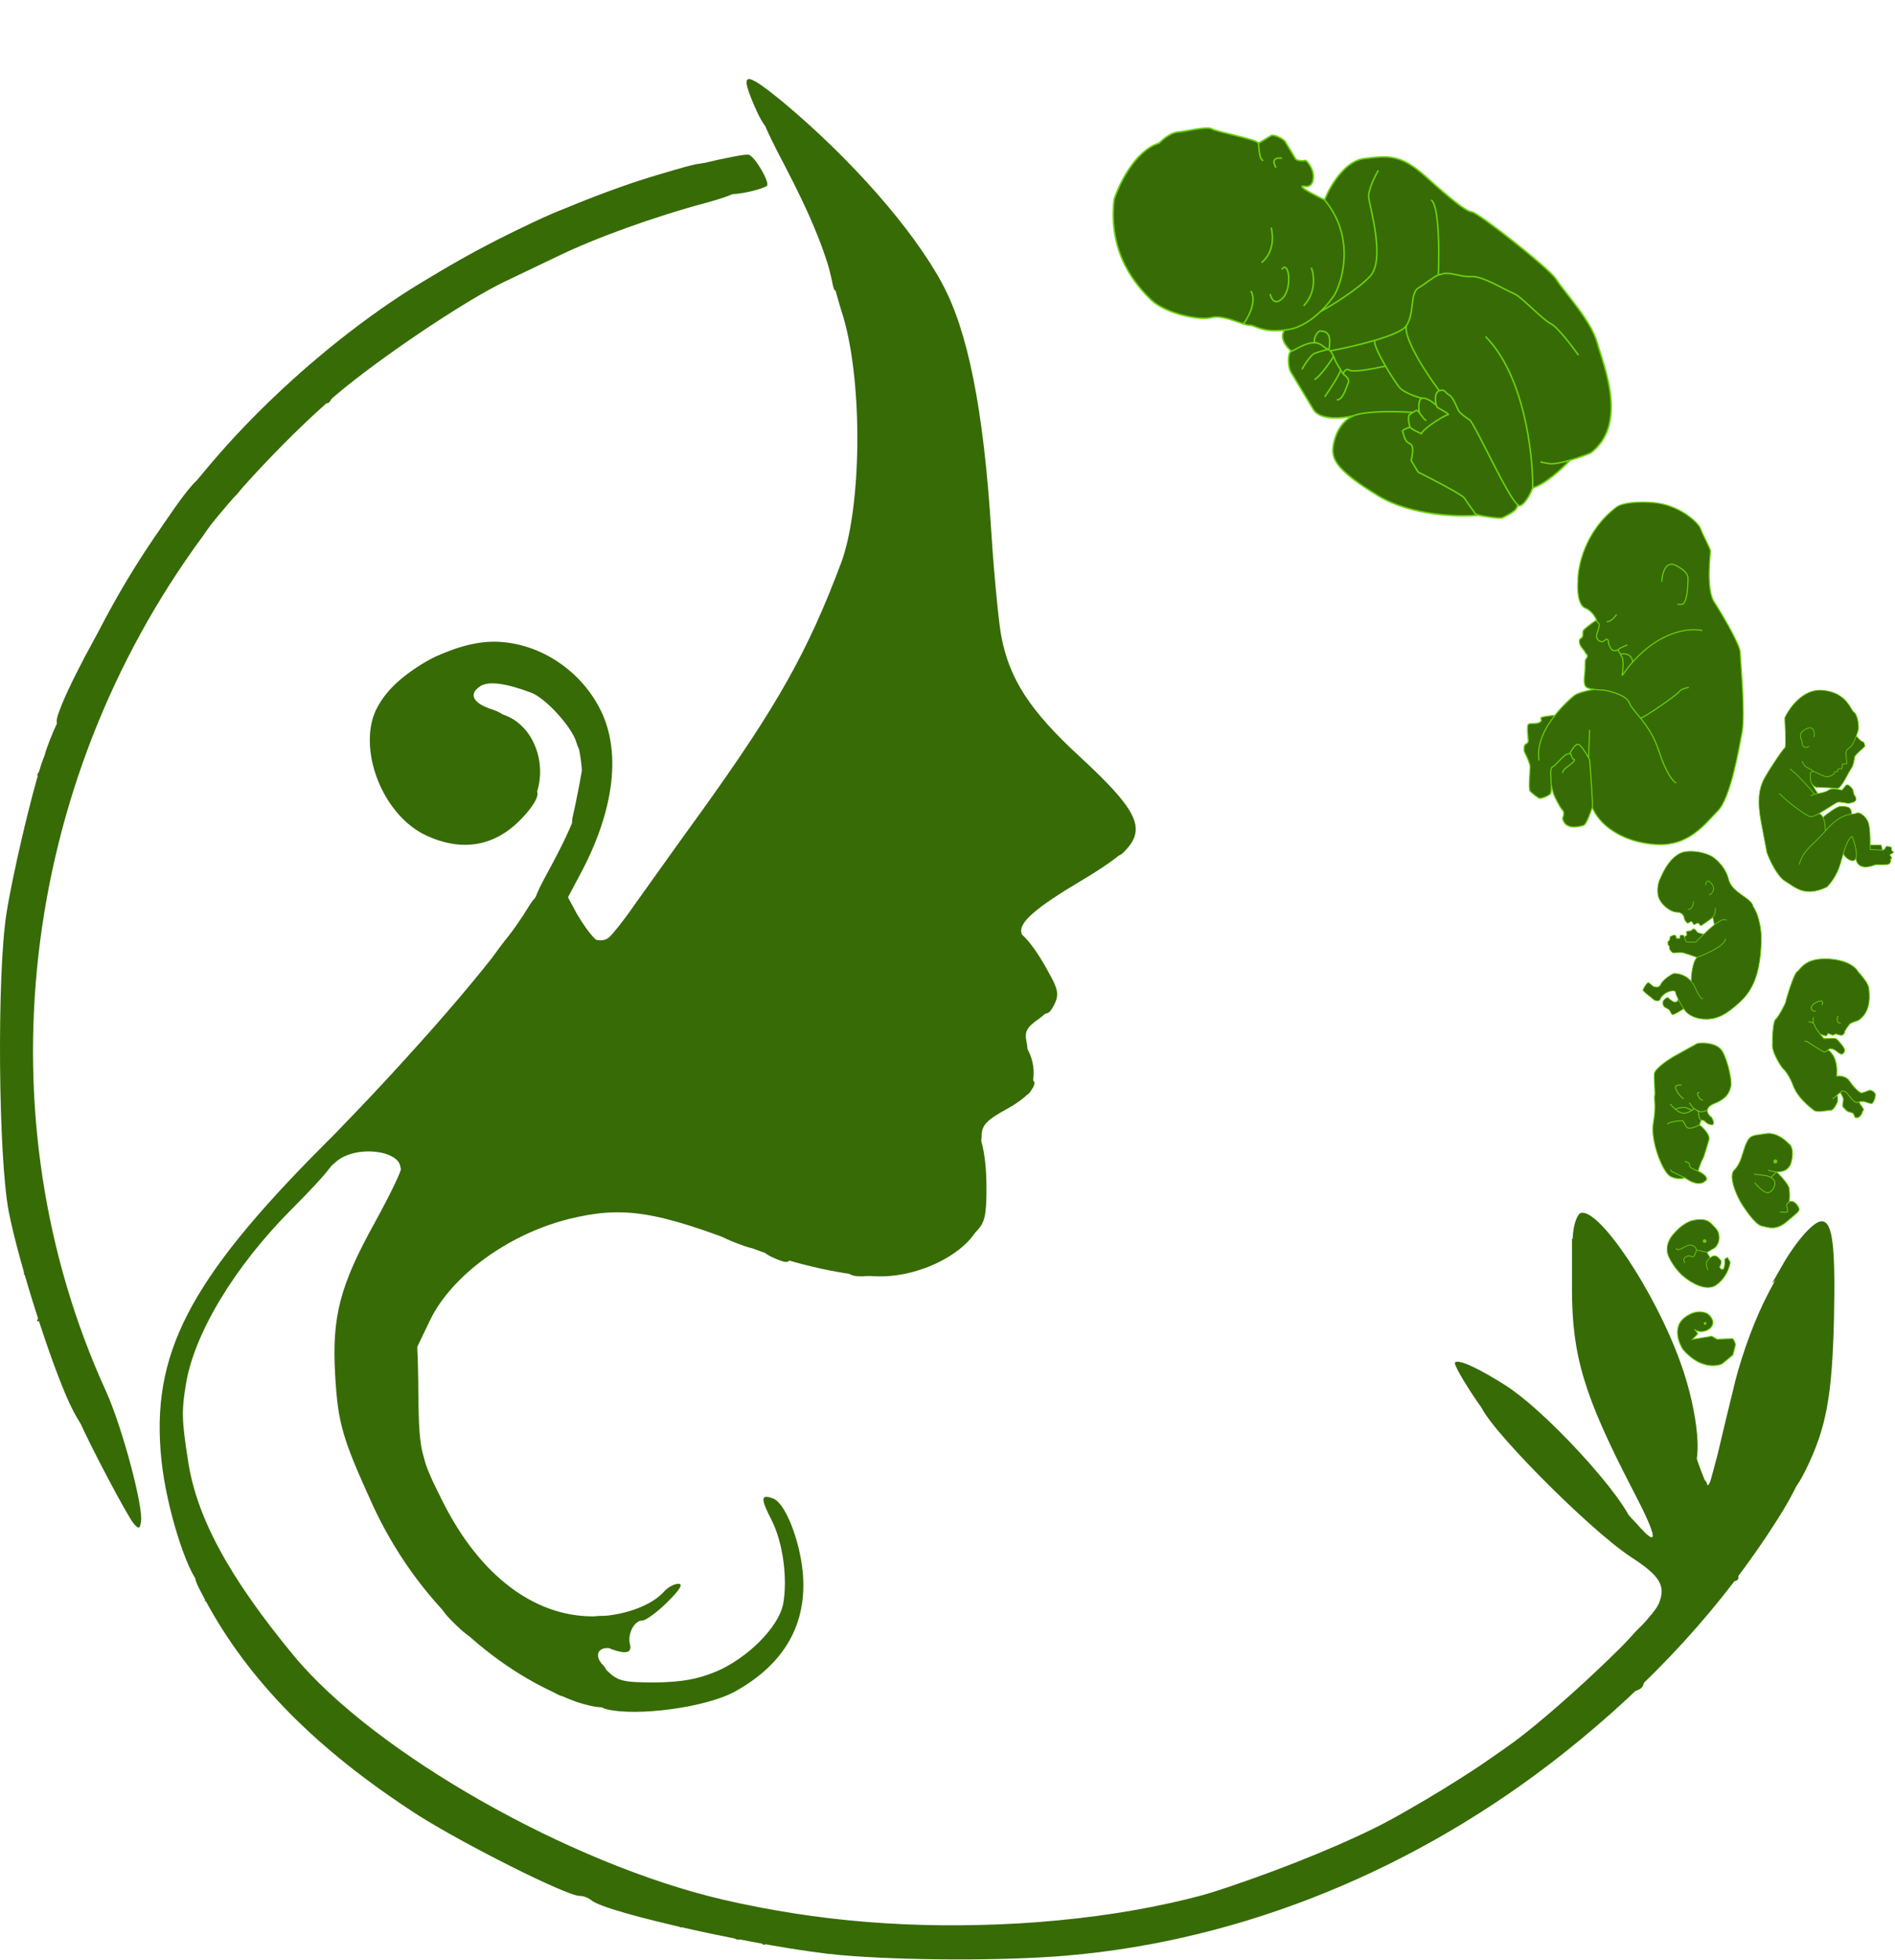
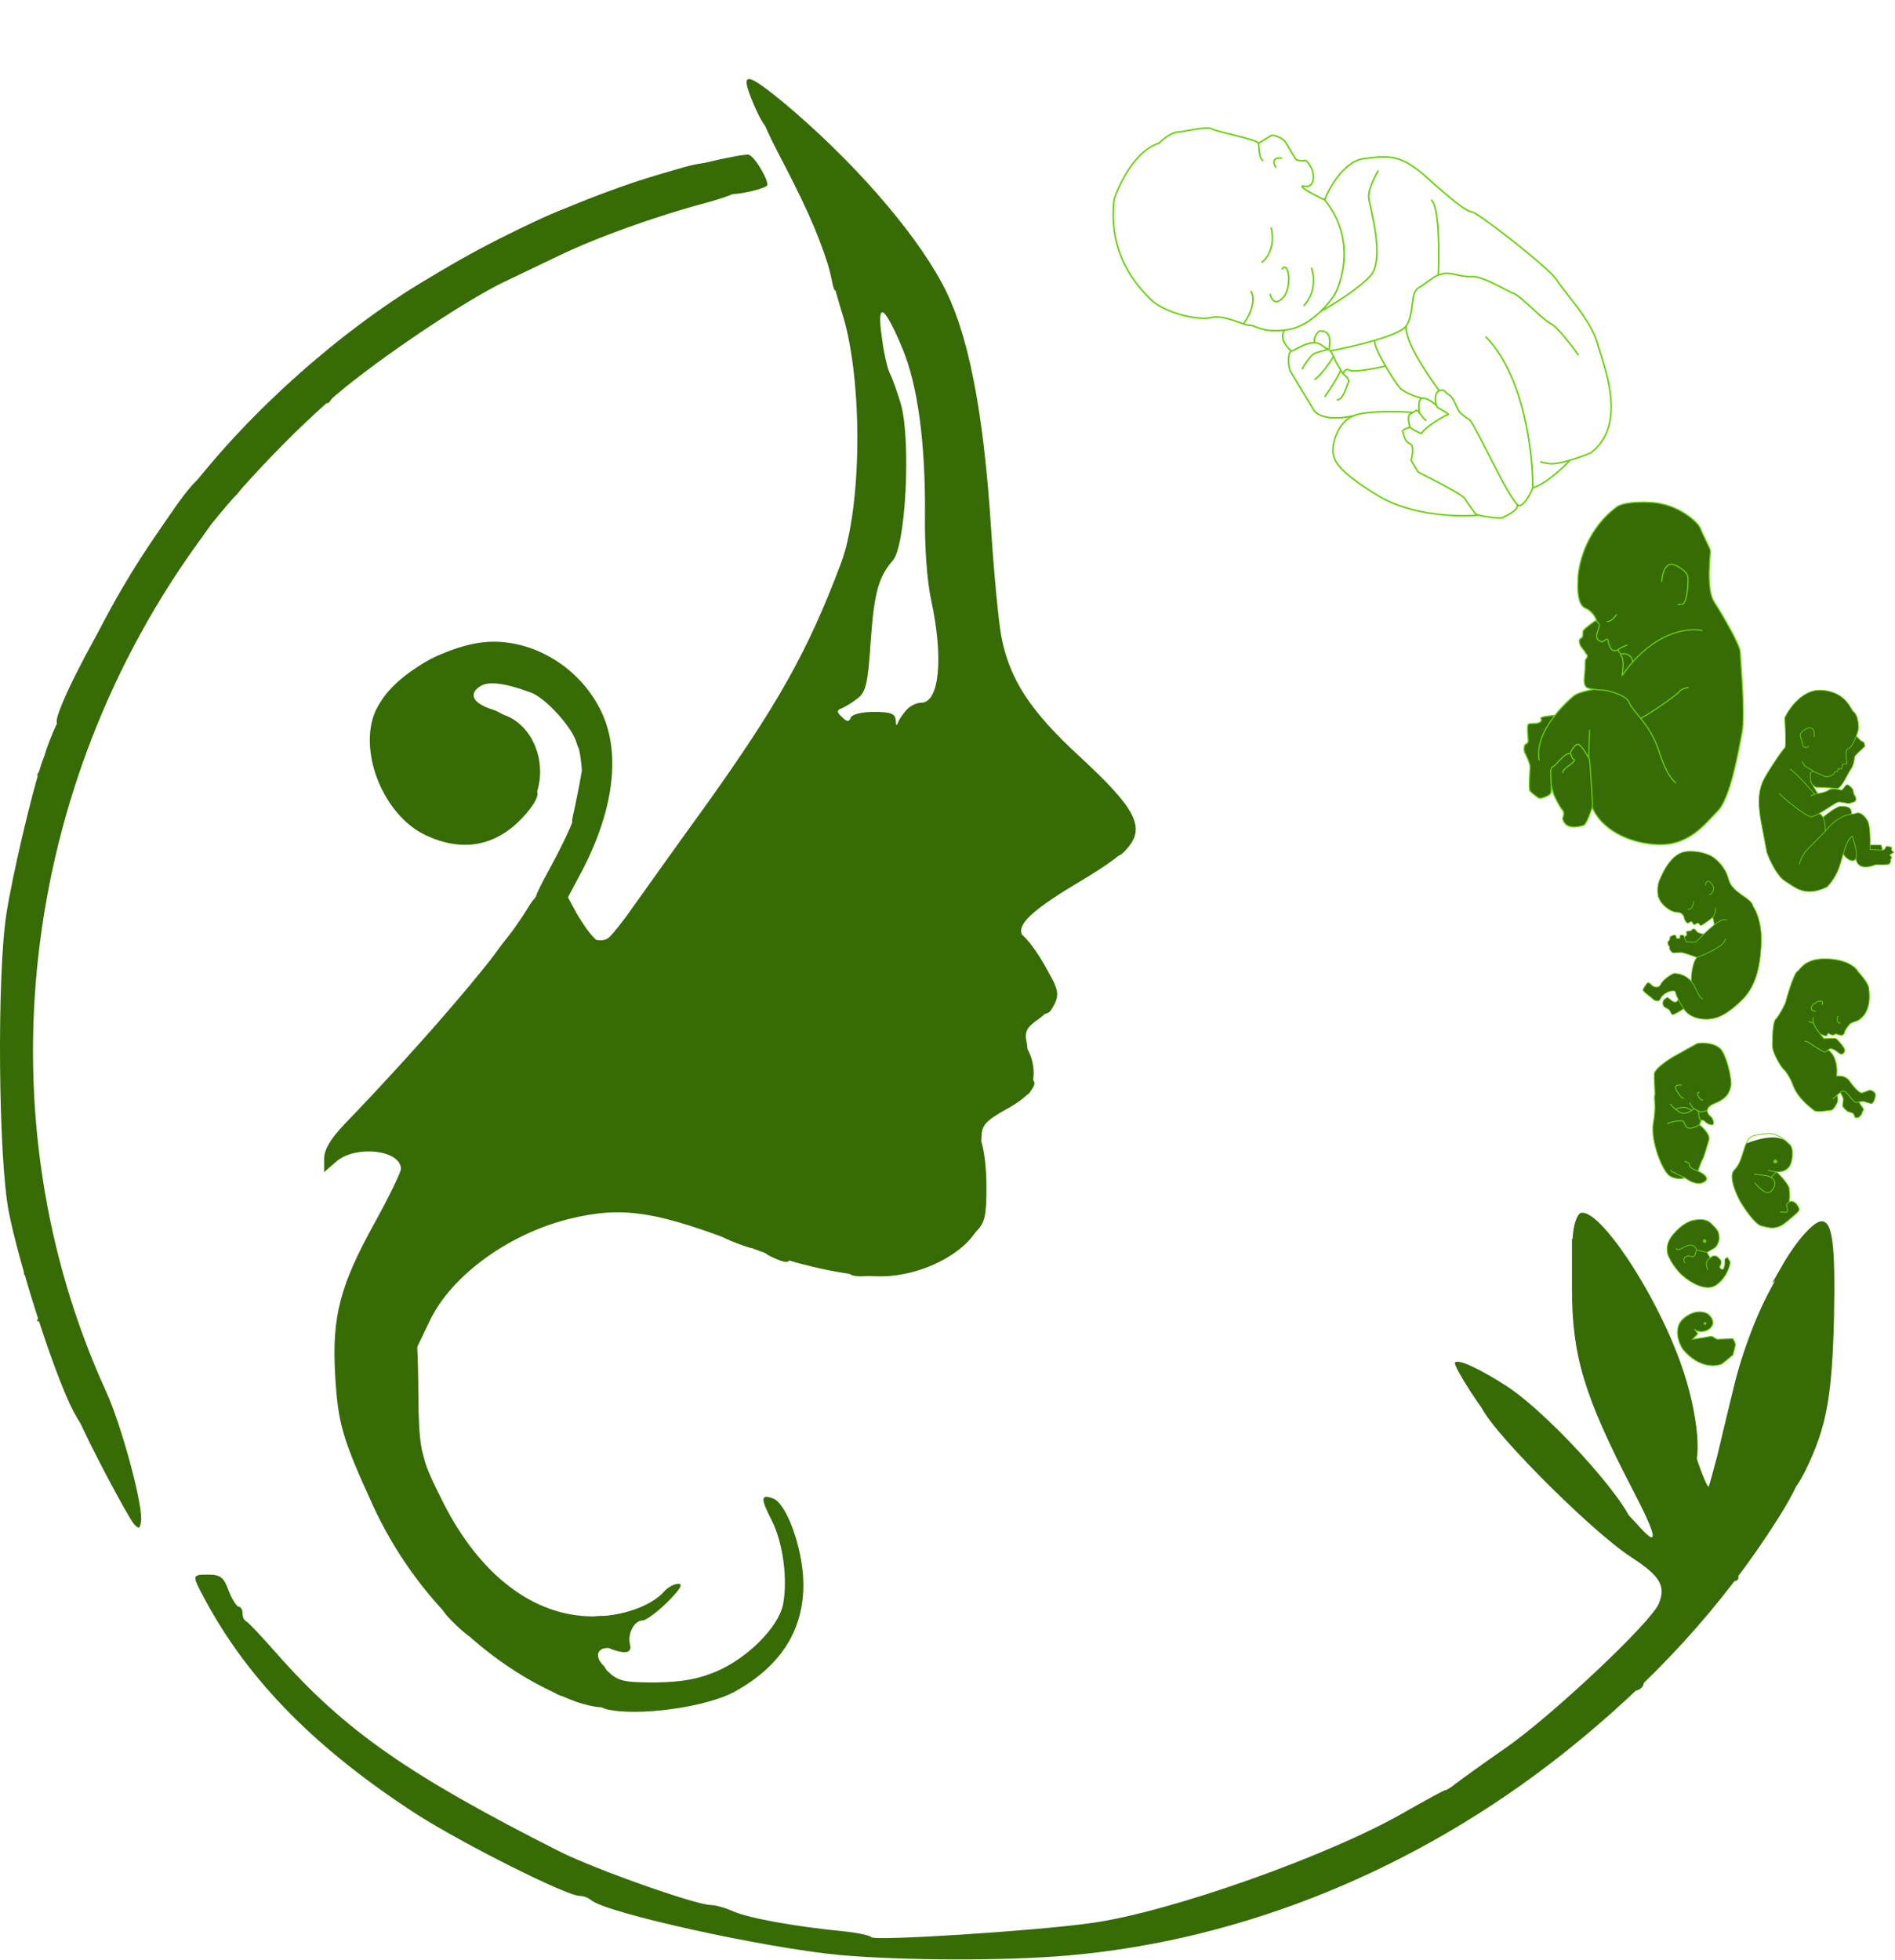
<svg xmlns="http://www.w3.org/2000/svg" width="767" height="793" viewBox="0 0 767 793" fill="none">
  <path d="M340.019 791.08C309.91 788.295 244.835 773.997 239.202 768.798C238.036 767.869 236.094 767.127 234.54 767.127C229.295 767.127 187.531 746.144 168.882 734.26C128.089 707.893 100.506 680.04 82.829 646.988C77.584 637.147 77.584 637.147 84.382 637.147C89.239 637.147 90.599 638.261 92.541 643.646C93.901 647.174 95.843 650.145 96.621 650.145C97.397 650.145 98.174 651.259 98.174 652.744C98.174 654.23 98.757 655.715 99.728 656.087C100.506 656.458 106.139 662.4 112.161 669.27C139.55 700.28 165.386 718.291 226.381 749.115C240.756 756.357 281.743 770.84 287.765 770.84C289.513 770.84 293.593 771.954 296.895 773.44C303.305 776.225 322.148 779.568 340.99 781.424C346.818 781.982 352.063 783.096 352.645 783.838C353.811 785.51 420.245 781.239 442.002 778.082C473.859 773.626 538.739 750.601 569.043 732.961C577.201 728.318 584.389 724.419 584.777 724.419C585.36 724.419 587.303 723.305 589.051 721.819C590.993 720.334 599.929 713.835 609.059 707.522C627.707 694.709 668.5 656.272 671.414 648.845C674.328 641.603 671.997 637.704 659.953 629.905C642.276 618.207 599.346 574.571 599.346 568.257C599.346 565.658 607.893 566.215 614.498 569.557C620.714 572.528 646.938 598.71 651.212 606.137C652.377 608.365 653.737 609.851 654.32 609.294C654.708 608.737 658.399 612.079 662.284 616.35C671.608 627.12 671.22 622.663 660.73 602.609C641.11 564.729 636.254 548.575 636.254 521.279V501.225L642.664 502.339C650.24 503.639 655.679 509.581 664.615 526.292C672.191 540.405 682.875 569.557 682.875 575.87C682.875 579.956 690.645 602.609 691.616 601.495C691.81 601.124 693.364 595.553 695.113 588.868C696.667 582.184 699.969 568.443 702.494 558.23C705.408 547.089 710.459 533.163 715.898 522.95C723.279 508.838 725.416 506.238 729.884 505.681C738.625 504.753 739.985 509.766 738.625 542.447C737.071 578.47 733.186 593.139 719.394 614.864C697.249 649.773 668.889 680.783 633.146 709.193C573.705 756.357 503.191 785.138 432.095 791.266C406.453 793.494 365.466 793.308 340.019 791.08Z" fill="#376B06" />
  <path d="M233.166 688.587C198.395 675.589 168.092 646.251 150.997 609.3C138.565 582.004 136.817 576.248 135.651 556.379C134.292 532.611 137.594 520.171 151.774 494.546C157.602 483.962 162.264 474.306 162.264 473.006C162.264 465.208 143.616 463.165 135.846 470.221L131.184 474.306V468.921C131.184 465.208 133.709 460.937 139.148 455.181C174.308 418.601 203.446 384.249 213.547 367.537C219.374 357.696 224.425 358.253 229.864 368.837C234.526 378.121 241.908 382.763 246.375 379.421C247.735 378.307 252.397 372.55 256.477 366.609C260.75 360.667 273.376 342.841 284.837 327.057C314.752 285.278 326.99 263.553 340.394 227.901C348.746 205.619 349.329 155.67 341.365 128.374C340.199 124.846 338.063 117.233 336.509 111.662C332.624 98.293 327.767 86.595 317.86 67.469C313.393 59.113 309.896 51.686 309.896 51.314C309.896 50.757 312.033 50.386 314.752 50.386C325.825 50.386 355.934 78.796 370.309 102.935C387.014 130.788 392.259 150.656 396.338 203.577C400.418 257.054 401.195 261.51 406.245 268.752C408.771 272.28 410.907 276.922 410.907 279.151C410.907 284.35 418.289 293.634 433.635 308.118C446.844 320.559 453.643 329.657 453.643 334.856C453.643 336.527 454.808 338.199 456.168 338.756C460.636 340.241 454.614 346.183 438.491 355.839C419.066 367.351 412.267 373.293 413.433 377.564C414.015 379.421 413.433 380.906 412.267 380.906C411.102 380.906 412.073 382.949 414.598 385.363C416.929 387.777 419.26 392.79 420.037 396.504C420.62 400.403 422.174 403.189 423.728 403.189C428.39 403.189 426.642 407.831 420.426 412.287C415.375 415.815 414.598 417.486 415.569 421.943C416.152 424.914 415.764 427.328 414.792 427.328C413.627 427.328 412.85 429.37 412.85 431.97C412.85 434.941 414.015 436.612 415.958 436.612C421.98 436.612 417.512 443.297 407.605 448.682C399.446 453.138 397.504 455.181 397.31 459.266C397.31 462.051 396.533 464.836 395.367 465.393C394.396 465.95 393.425 470.592 393.425 475.792C393.425 480.805 394.396 484.89 395.367 484.89C396.533 484.89 397.31 487.676 397.31 491.018C397.31 503.273 376.136 516.457 356.322 516.457C342.919 516.457 321.551 511.629 304.068 504.944C265.606 489.904 252.203 487.861 230.252 493.246C205.777 499.374 182.855 516.085 174.113 534.097C171.588 539.296 168.674 545.424 167.509 547.838C164.012 554.708 164.789 575.691 168.869 582.932C170.811 586.46 172.365 591.845 172.365 595.002C172.754 611.528 197.424 642.723 217.626 652.193C227.533 656.835 230.641 657.578 233.749 655.907C236.08 654.793 240.354 653.864 243.656 653.864C249.289 653.864 249.678 654.421 249.678 660.363C249.678 665.562 248.901 666.862 245.793 666.862C241.519 666.862 240.742 670.576 244.239 673.918C245.598 675.218 246.958 679.489 247.152 683.574C247.541 690.259 247.152 691.001 243.267 690.816C240.936 690.816 236.468 689.702 233.166 688.587ZM361.956 492.875C367.395 487.861 367.783 486.561 368.949 468.179C369.92 452.952 371.086 447.567 373.999 443.668C376.136 440.883 377.884 437.726 377.884 436.612C377.884 435.684 379.05 434.755 380.41 434.755C384.877 434.755 387.791 425.471 385.46 418.043C383.323 411.173 383.129 411.173 370.309 409.873C363.315 409.316 352.437 408.759 346.221 408.759C335.732 408.759 335.149 408.945 335.926 413.03C336.509 415.258 337.868 425.657 339.228 436.241L341.365 455.181H351.855H362.344V468.736V482.476L348.358 484.148C337.286 485.447 333.983 486.561 333.595 489.161C333.206 491.204 334.178 492.318 336.703 492.318C338.84 492.318 340.976 493.617 341.753 495.103C343.696 499.931 355.545 498.631 361.956 492.875ZM333.401 394.276C332.235 393.904 331.264 389.819 331.264 385.177C331.264 378.492 332.041 376.636 335.149 375.893C337.286 375.336 339.034 373.665 339.034 372.365C339.034 370.879 340.005 369.765 340.976 369.765C344.084 369.765 343.307 358.624 340.005 355.653C338.451 353.982 337.091 351.197 337.091 349.34C337.091 347.483 336.12 345.255 335.149 344.698C332.818 343.398 312.616 346.926 307.565 349.525C305.622 350.454 300.766 351.197 296.881 351.382H289.499L299.406 355.096C305.622 357.51 310.479 360.852 312.421 364.195C314.558 367.537 317.666 369.765 321.163 370.137C326.213 370.694 326.407 371.251 328.156 385.177C329.127 392.976 330.681 399.475 331.652 399.475C332.429 399.475 333.401 401.332 333.595 403.746C333.595 405.974 334.178 404.86 334.566 401.332C335.149 397.804 334.566 394.647 333.401 394.276ZM367.395 286.764C368.755 285.464 371.086 284.35 372.834 284.35C380.215 284.35 381.964 266.338 376.913 242.942C375.165 234.957 374.194 220.845 374.388 208.219C374.582 179.252 371.474 155.855 365.258 141.001C357.876 123.36 354.768 121.504 356.905 136.358C357.682 142.672 359.236 149.542 360.402 151.585C361.373 153.627 363.315 159.012 364.675 163.654C368.755 178.509 366.618 220.845 361.373 226.787C355.545 233.472 353.797 239.971 352.437 259.282C351.272 276.737 350.495 280.079 346.998 282.679C344.667 284.536 341.753 286.207 340.394 286.764C338.645 287.321 338.645 288.249 340.782 290.106C342.725 292.149 343.696 292.149 344.279 290.477C344.861 288.992 348.746 288.064 353.797 288.064C360.596 288.064 362.344 288.806 362.538 291.406C362.538 293.82 362.927 294.005 363.704 291.777C364.481 290.292 366.035 288.064 367.395 286.764Z" fill="#376B06" />
  <path d="M28.243 568.066C20.473 551.355 7.652 511.061 3.573 490.45C-0.701 468.539 -1.284 394.45 2.602 369.754C4.933 354.528 12.703 321.476 16.782 309.035C20.667 296.965 26.3 303.093 26.3 319.248C26.3 325.561 25.523 327.603 22.61 328.346C19.696 329.089 18.919 331.689 17.948 342.273C17.365 349.329 15.811 356.385 14.645 357.685C11.926 360.841 8.041 403.363 8.235 430.102C8.235 464.454 14.257 502.519 24.552 530.372C27.854 539.656 31.157 548.012 32.128 548.941C32.905 550.055 34.653 555.254 35.819 560.639C40.481 582.364 36.79 585.892 28.243 568.066Z" fill="#376B06" />
  <path d="M171.996 337.812C156.262 330.199 146.161 307.359 150.823 290.833C153.348 281.921 167.334 268.923 178.795 264.652C185.011 262.424 190.644 261.867 198.22 262.609C210.653 263.909 228.524 272.265 231.243 278.393C232.215 280.621 233.769 282.478 234.546 282.478C235.517 282.478 236.1 284.52 236.1 287.12C236.1 289.719 237.071 291.762 238.042 291.762C239.208 291.762 239.985 294.733 239.985 298.261C239.985 305.688 235.323 307.359 233.38 300.675C231.826 294.547 220.948 282.478 214.926 280.249C204.436 276.35 197.443 275.422 194.141 277.835C189.479 280.992 191.616 284.706 199.386 287.12C207.544 289.719 212.595 298.447 212.789 310.888C212.789 317.201 213.566 319.615 215.703 319.615C219.394 319.615 217.451 324.628 211.041 331.313C200.163 342.64 186.759 344.868 171.996 337.812Z" fill="#376B06" />
  <path d="M232.454 327.612C233.231 323.712 234.59 317.399 235.173 313.685C235.95 309.229 237.31 306.629 239.058 306.629C241.195 306.629 241.972 309.043 241.972 316.47C241.972 330.397 240.418 334.482 235.173 334.482C231.094 334.482 230.9 333.925 232.454 327.612Z" fill="#376B06" />
  <path d="M23.37 289.548C30.169 268.194 75.43 193.363 81.452 193.363C83.006 193.363 84.754 191.321 85.337 188.907C86.308 184.822 111.561 159.011 128.267 145.085C150.412 126.145 178.384 107.948 184.988 107.948C187.514 107.948 189.456 106.834 189.456 105.348C189.456 102.749 226.364 83.809 231.415 83.809C232.775 83.809 236.854 82.138 240.35 80.281C243.847 78.424 255.502 74.153 266.186 70.811C285.029 65.054 285.806 65.054 292.993 67.84C297.655 69.882 300.18 72.111 300.18 74.524C300.18 77.31 297.461 78.795 286.194 81.952C264.632 87.708 240.545 96.435 225.393 103.863C218.011 107.391 208.299 112.033 204.025 114.075C190.039 120.76 159.541 140.814 140.116 156.412C119.525 172.938 89.611 204.876 75.43 225.487C70.768 232.543 65.523 238.67 63.969 239.227C62.415 239.785 61.25 241.27 61.25 242.57C61.25 244.055 60.084 246.284 58.724 247.583C57.17 248.883 55.422 252.225 54.839 255.011C54.062 257.796 52.314 261.138 50.954 262.438C49.4 263.738 47.652 267.266 46.875 270.051C46.098 273.394 44.35 275.065 41.824 275.065C38.522 275.065 37.939 276.365 37.939 282.492C37.939 287.877 37.162 289.92 35.026 289.92C33.471 289.92 32.112 290.848 32.112 291.777C32.112 292.891 29.781 293.633 27.061 293.633C22.788 293.633 22.399 293.076 23.37 289.548Z" fill="#376B06" />
-   <path d="M352.262 791.634C349.154 791.262 346.823 790.148 346.823 789.22C346.823 786.991 339.635 786.991 338.081 789.405C336.721 791.634 329.146 789.962 327.203 786.991C326.426 786.063 324.484 785.692 322.735 786.249C320.987 786.991 319.627 786.62 319.627 785.692C319.627 782.906 309.915 783.463 309.915 786.249C309.72 787.548 308.555 786.991 307.001 784.949C304.67 782.164 303.699 781.792 301.368 783.649C299.037 785.506 297.871 785.32 294.957 782.164C290.684 777.15 279.028 774.922 276.697 778.45C275.338 780.492 274.949 780.492 274.949 777.893C274.949 775.665 269.899 773.251 256.107 768.794C237.847 763.038 226.192 757.839 188.507 738.156C158.592 722.559 126.929 698.234 107.503 675.951C102.259 670.01 97.014 665.367 96.043 665.924C95.071 666.667 94.877 665.739 95.46 664.253C96.043 662.582 95.654 661.282 94.489 661.282C93.323 661.282 92.352 659.982 92.352 658.497C92.352 657.012 91.575 655.712 90.603 655.712C89.632 655.712 88.272 653.669 87.69 651.07C86.913 648.099 85.553 646.799 84.193 647.542C82.833 648.284 82.639 648.099 83.416 646.799C84.193 645.685 83.028 643.085 80.891 641.043C75.452 635.843 67.293 609.662 65.351 590.907C60.883 548.2 76.229 518.304 131.008 463.341C141.303 453.129 156.844 436.788 165.391 427.133C174.132 417.477 183.65 407.264 186.37 404.108C191.615 398.723 191.615 398.723 188.313 403.736C186.564 406.522 185.593 408.75 186.37 408.75C186.953 408.75 182.291 413.763 175.88 420.077C169.47 426.204 164.225 431.961 164.225 432.518C164.225 433.26 159.952 438.088 154.707 443.473C149.462 448.858 145.577 453.5 146.16 453.871C146.548 454.243 144.606 456.1 141.886 457.771C139.167 459.442 137.03 462.599 137.03 464.641C137.03 469.098 133.145 474.111 117.799 489.523C94.877 512.548 78.56 539.658 75.258 560.084C73.509 570.482 73.509 574.567 76.035 590.536C79.337 613.561 92.546 638.072 118.964 670.01C151.599 709.375 230.465 754.125 292.432 768.609C330.894 777.521 369.744 780.678 412.48 778.264C455.604 775.665 492.512 767.68 526.701 753.197C532.528 750.783 537.967 748.555 538.744 748.369C541.464 747.812 556.033 740.384 570.213 732.214C609.841 709.375 638.784 687.093 658.404 664.253C667.145 654.041 669.67 654.041 662.872 664.439C657.627 672.238 612.366 715.131 609.258 715.131C608.481 715.131 603.819 718.845 598.768 723.487C593.718 728.315 588.861 731.657 587.89 731.1C586.919 730.543 582.84 732.586 578.954 735.557C574.875 738.713 570.213 741.127 568.659 741.127C566.911 741.127 564.191 742.427 562.249 744.098C557.975 747.812 523.787 762.852 511.937 766.195C507.081 767.68 495.814 771.394 486.684 774.55C477.555 777.707 463.568 781.05 455.604 782.164C447.64 783.278 440.064 785.135 439.093 786.62C437.539 788.291 435.985 788.477 433.459 787.177C429.38 784.949 417.336 786.806 416.365 789.777C415.782 791.448 414.228 791.448 409.76 789.777C405.681 788.106 398.494 787.92 382.371 789.22C370.521 790.148 360.032 791.262 359.061 791.634C358.284 792.005 355.176 792.005 352.262 791.634Z" fill="#376B06" />
  <path d="M245.262 691.551C238.074 689.694 233.024 672.054 239.045 669.825C240.599 669.268 241.765 669.454 241.376 670.197C241.182 670.939 243.125 673.539 245.844 676.139C250.118 680.224 252.255 680.781 265.27 680.781C276.148 680.595 282.364 679.481 289.94 676.324C302.566 670.939 314.998 658.499 316.941 649.214C318.883 639.002 316.941 624.147 312.279 615.048C307.811 606.321 307.811 604.464 312.861 606.321C317.718 607.992 323.545 622.661 324.905 636.031C326.848 656.827 317.718 673.168 297.71 684.309C286.249 690.808 257.888 694.707 245.262 691.551Z" fill="#376B06" />
  <path d="M657.021 683.946C651.971 683.017 654.107 679.118 660.129 678.375C663.626 678.004 665.374 678.561 665.374 680.417C665.374 683.574 662.072 685.06 657.021 683.946Z" fill="#376B06" />
  <path d="M247.755 667.409C246.201 666.852 243.676 665.367 242.316 664.438C240.762 663.324 236.1 662.581 231.827 662.953C218.812 663.881 201.717 654.411 187.731 638.628C174.522 623.773 168.306 612.446 163.061 593.506C156.845 570.667 159.176 535.015 166.946 535.015C168.306 535.015 169.083 542.443 169.277 558.783C169.471 587.564 169.86 589.05 179.573 608.361C194.336 637.328 215.898 653.854 239.597 654.04C251.252 654.225 263.684 649.955 268.929 643.827C270.483 642.156 273.008 640.856 274.562 640.856C276.699 640.856 275.145 643.27 270.094 648.283C266.015 652.369 261.353 655.711 259.993 655.711C256.691 655.711 253.971 661.096 254.943 665.181C255.914 668.709 253.583 669.452 247.755 667.409Z" fill="#376B06" />
  <path d="M698.783 637.893C696.84 635.664 696.84 635.293 699.171 635.293C702.474 635.293 704.999 638.264 702.862 639.564C701.891 640.121 700.143 639.378 698.783 637.893Z" fill="#376B06" />
  <path d="M653.767 621.921C650.076 617.65 645.997 612.822 645.026 610.965C640.752 603.724 614.139 577.356 609.283 575.685C606.564 574.571 604.038 573.828 603.65 574.014C602.096 574.385 588.11 552.846 588.887 551.36C590.052 549.689 598.794 553.774 610.06 561.016C629.097 573.643 664.062 613.379 660.566 618.578C659.983 619.321 660.954 620.621 662.703 621.178C664.645 621.921 665.228 621.549 664.451 619.878C663.674 618.764 664.451 619.136 666.005 620.992C668.142 623.592 669.113 623.778 669.89 621.921C670.473 620.435 671.055 620.807 671.055 622.849C671.25 625.077 670.084 626.006 667.947 625.634C666.005 625.263 663.674 626.006 662.508 627.306C660.954 628.977 659.012 627.677 653.767 621.921Z" fill="#376B06" />
  <path d="M54.13 616.526C51.604 613.555 35.676 583.474 32.179 574.932C30.819 571.961 29.46 566.762 29.071 563.42C28.877 560.077 27.323 555.621 25.769 553.207C24.215 550.793 22.272 546.523 21.689 543.737C20.913 540.952 19.553 539.095 18.776 539.652C17.805 540.209 17.416 538.724 18.193 536.495C18.97 533.524 18.581 532.967 16.639 534.082C15.085 535.01 14.502 534.824 15.473 533.524C17.027 530.925 12.56 514.585 10.423 515.699C9.646 516.256 9.452 515.513 10.034 514.027C10.423 512.728 10.034 506.6 8.869 500.472C4.207 476.333 2.264 454.794 2.458 430.098C2.847 385.533 4.013 362.694 5.761 363.622C6.732 364.179 6.926 362.322 6.344 359.351C5.761 356.195 6.344 353.409 7.898 352.11C11.006 349.696 13.142 338.74 10.811 337.255C9.452 336.512 9.646 334.841 10.811 332.613C11.783 330.756 12.754 327.413 12.754 325.185C12.754 322.586 13.725 321.471 16.25 321.843C18.581 322.214 19.553 321.1 19.553 317.758C19.553 314.787 18.581 313.301 16.833 313.673C14.502 314.23 14.502 313.673 16.639 311.444C17.999 309.773 18.581 308.473 17.999 308.473C16.25 308.473 21.884 293.804 27.517 283.963C30.237 279.135 32.373 274.679 32.179 274.122C32.179 273.565 32.568 271.151 33.345 268.551C34.704 263.166 38.007 262.238 38.007 267.251C38.007 269.851 38.395 270.037 39.949 267.623C42.28 264.28 42.474 262.052 40.338 262.238C36.258 262.981 36.841 260.752 45 245.897C88.707 166.424 163.105 105.705 255.57 74.138C269.944 69.125 300.636 61.883 303.161 62.626C305.881 63.74 311.903 74.324 310.349 75.252C306.464 77.481 294.42 79.523 294.42 78.038C294.42 77.109 292.283 75.438 289.758 74.51C286.067 73.21 280.24 74.138 265.865 78.409C255.375 81.566 245.468 85.279 243.72 86.765C242.166 88.25 239.252 89.365 237.31 89.365C235.562 89.365 230.705 91.036 226.432 93.078C222.158 95.121 217.885 96.792 216.913 96.792C212.834 96.792 195.74 108.119 194.769 111.461C194.186 113.875 192.632 114.618 188.358 114.061C183.89 113.504 179.034 115.546 166.408 123.716C157.472 129.473 147.177 136.9 143.486 140.057C139.795 143.399 135.522 146.741 133.967 147.484C130.665 149.341 130.277 155.654 133.579 156.583C134.939 157.14 135.327 158.625 134.356 161.039C133.191 163.267 132.413 163.824 131.831 162.339C131.248 161.039 129.694 159.925 128.334 159.925C126.974 159.925 125.42 158.997 125.032 158.068C124.255 155.84 98.225 177.937 98.225 180.908C98.225 181.836 99.779 181.465 101.722 179.979C104.635 177.565 111.823 177.379 111.823 179.793C111.823 180.35 110.074 183.136 107.743 186.107C103.664 191.677 103.664 191.677 100.168 187.778C98.419 185.735 96.282 184.064 95.505 184.064C93.369 184.064 94.34 187.406 97.448 190.563C100.362 193.163 100.362 193.905 97.448 197.991C94.728 201.89 93.563 202.261 88.124 200.776C81.325 198.733 78.023 199.662 84.433 201.704C90.066 203.375 89.484 206.718 82.102 216.93C7.509 318.129 -7.643 452.194 42.863 562.863C49.468 577.346 58.209 610.213 57.044 615.783C56.655 618.754 56.072 618.754 54.13 616.526ZM47.719 252.768C50.245 248.126 50.245 248.126 46.165 251.654C43.834 253.511 42.474 255.924 43.057 256.853C44.417 258.895 44.417 258.895 47.719 252.768ZM70.835 218.416C74.915 212.288 78.023 206.903 77.44 206.346C76.08 205.047 67.145 215.445 67.145 218.23C67.145 219.53 65.008 222.501 62.288 224.915C59.569 227.329 57.432 230.486 57.432 232.157C57.432 234.571 57.821 234.571 60.346 232.342C61.9 230.857 66.562 224.544 70.835 218.416Z" fill="#376B06" />
  <path d="M724.057 600.938C722.114 598.709 722.503 595.181 726.582 581.998C732.992 561.015 735.518 519.607 730.855 513.665C727.942 509.952 727.747 509.952 722.503 514.594L717.258 519.236L721.92 511.066C727.359 501.782 734.158 494.168 737.266 494.168C741.734 494.168 742.899 503.638 742.316 533.162C741.539 565.286 739.208 577.727 730.855 594.81C727.165 602.052 726.193 603.166 724.057 600.938Z" fill="#376B06" />
  <path d="M679.005 590.91C678.034 588.867 677.063 584.968 677.063 582.368C677.063 575.498 666.767 546.902 659.386 532.79C651.421 517.749 645.982 510.879 640.543 508.836C636.658 507.351 636.075 506.051 636.658 499.367C637.047 495.096 638.406 491.382 639.766 490.825C647.148 488.597 669.875 522.577 680.171 551.358C687.552 571.598 689.495 594.438 683.861 594.438C682.307 594.438 680.171 592.766 679.005 590.91Z" fill="#376B06" />
  <path d="M685.155 493.825C681.927 494.55 678.787 497.597 677.62 499.03C676.087 500.485 673.501 504.428 675.429 508.556C677.357 512.685 680.234 515.563 681.431 516.486C684.114 518.83 690.498 522.816 694.574 520.008C698.649 517.199 700.1 512.639 700.316 510.71L699.206 508.787L698.137 509.404C698.173 510.618 698.074 513.144 697.391 513.538C696.707 513.933 696.185 513.095 696.01 512.627C696.415 512.013 697.059 510.596 696.395 509.84C695.565 508.895 694.488 507.523 692.992 508.387C692.697 508.557 692.421 508.739 692.167 508.931L690.904 506.743L694.109 504.893C694.739 504.34 695.966 502.682 695.833 500.479C695.668 497.726 694.411 497.028 692.873 495.351C691.336 493.675 689.19 492.92 685.155 493.825Z" fill="#376B06" />
  <path d="M690.904 506.743L694.109 504.893C694.739 504.34 695.966 502.682 695.833 500.479C695.668 497.726 694.411 497.028 692.873 495.351C691.336 493.675 689.19 492.92 685.155 493.825C681.927 494.55 678.787 497.597 677.62 499.03C676.087 500.485 673.501 504.428 675.429 508.556C677.357 512.685 680.234 515.563 681.431 516.486C684.114 518.83 690.498 522.816 694.574 520.008C698.649 517.199 700.1 512.639 700.316 510.71L699.206 508.787L698.137 509.404C698.173 510.618 698.074 513.144 697.391 513.538C696.707 513.933 696.185 513.095 696.01 512.627C696.415 512.013 697.059 510.596 696.395 509.84C695.565 508.895 694.488 507.523 692.992 508.387C692.697 508.557 692.421 508.739 692.167 508.931M690.904 506.743L686.647 505.783M690.904 506.743L692.167 508.931M686.647 505.783C686.356 504.622 685.005 502.743 681.929 504.519C678.852 506.295 678.384 505.616 678.534 505.054M686.647 505.783C686.436 506.57 685.929 508.192 685.587 508.389C685.245 508.586 684.486 508.455 684.149 508.365C684.025 508.151 683.48 507.896 682.283 508.587C681.086 509.278 681.588 510.508 681.988 511.036M691.334 513.902C691.169 513.617 690.803 512.784 690.651 511.732C690.499 510.677 691.136 509.716 692.167 508.931" stroke="#6BD10C" stroke-width="0.303" />
  <circle cx="689.948" cy="502.169" r="0.74" transform="rotate(-30 689.948 502.169)" fill="#6BD10C" />
  <path d="M170.445 532.236C168.308 529.822 168.502 529.45 171.804 529.45C174.524 529.45 175.495 530.379 174.718 532.236C173.358 535.578 173.553 535.578 170.445 532.236Z" fill="#376B06" />
  <path d="M387.226 502.151C382.758 501.037 382.758 498.809 387.614 494.167C389.751 492.124 390.722 490.453 389.557 490.453C387.42 490.453 386.837 466.314 388.78 459.443C389.557 457.029 391.111 455.173 392.471 455.173C396.356 455.173 399.269 465.757 399.269 480.426C399.269 491.938 398.687 494.724 394.996 498.437C392.47 501.037 388.974 502.522 387.226 502.151Z" fill="#376B06" />
  <path d="M410.516 442.736C407.602 441.993 407.02 439.765 407.02 430.852C407.02 422.496 407.602 419.897 409.933 419.897C414.595 419.897 419.063 428.253 418.286 435.866C417.703 442.922 416.344 444.221 410.516 442.736Z" fill="#376B06" />
  <path d="M418.537 409.307C416.595 408.935 414.847 405.779 414.07 401.508C413.487 397.609 411.156 392.966 409.019 391.11C403.968 386.653 403.58 375.326 408.631 375.512C412.516 375.512 418.537 382.382 424.559 393.709C428.25 400.208 428.639 402.436 426.89 406.15C424.559 410.607 424.171 410.792 418.537 409.307Z" fill="#376B06" />
  <path d="M198.22 389.262C199.969 386.291 203.659 381.278 206.379 378.121L211.235 372.551L207.933 378.121C206.185 381.278 202.494 386.291 199.774 389.262L194.918 394.833L198.22 389.262Z" fill="#376B06" />
  <path d="M228.717 381.833C226.58 379.419 223.861 374.777 222.501 371.62C221.141 368.649 218.81 366.049 217.256 366.049C215.314 366.049 216.479 362.521 221.336 353.608C233.962 330.398 236.682 321.856 235.322 309.415C234.739 303.473 233.185 297.531 232.214 296.603C231.048 295.489 230.271 293.261 230.271 291.404C230.271 289.547 229.689 288.061 228.717 288.061C227.94 288.061 226.386 286.205 225.415 283.976C222.89 278.591 206.572 270.05 195.694 268.379C185.01 266.893 171.607 272.464 161.117 282.676C152.182 291.404 149.074 291.961 153.93 284.162C161.7 271.35 183.651 259.651 199.774 259.651C217.256 259.651 234.351 270.421 242.703 286.576C251.445 303.288 248.92 326.684 235.71 352.123L229.883 363.078L233.379 369.577C235.516 373.291 238.624 377.748 240.567 379.604C242.509 381.461 243.48 383.689 242.898 384.618C240.567 388.146 232.408 386.475 228.717 381.833Z" fill="#376B06" />
  <path d="M450.338 344.689C448.978 343.203 447.813 340.975 447.813 339.675C447.813 335.219 440.431 325.563 427.805 313.679C407.602 294.554 398.084 280.442 403.912 278.028C405.466 277.471 405.271 277.099 403.717 277.099C400.026 276.914 395.947 267.815 394.587 256.488C393.81 250.918 392.062 229.564 390.508 209.138C386.429 156.218 381.184 136.35 364.478 108.497C354.96 92.528 333.398 69.131 320.383 60.59C312.807 55.576 309.311 51.677 306.203 44.806C299.015 28.652 300.763 28.095 316.886 41.279C344.276 64.118 369.335 92.528 381.184 114.439C391.674 133.564 398.084 165.316 401.192 214.709C402.358 233.092 404.3 252.403 405.271 257.417C408.574 274.871 416.926 287.683 437.129 306.252C459.856 327.234 463.741 334.847 456.165 343.389C453.252 346.731 452.28 346.917 450.338 344.689Z" fill="#376B06" />
  <path d="M208.713 329.464C206.188 328.907 205.799 326.865 206.576 318.694C207.547 306.811 204.439 301.054 194.338 295.298C188.316 291.956 183.849 285.271 186.18 283.228C186.568 282.857 190.259 283.786 194.533 285.642C198.612 287.314 202.497 288.799 203.08 288.985C212.209 291.584 218.62 301.24 218.62 312.381C218.62 321.48 213.569 330.393 208.713 329.464Z" fill="#376B06" />
  <path d="M291.651 318.14C295.924 311.084 300.198 306.999 300.198 309.97C300.198 310.898 297.478 314.612 293.982 317.954L287.766 324.267L291.651 318.14Z" fill="#376B06" />
  <path d="M223.657 684.307C221.52 683.007 220.549 681.15 221.131 680.408C221.908 679.665 224.045 680.593 225.793 682.264C230.067 686.164 228.513 687.835 223.657 684.307Z" fill="#376B06" />
  <path d="M183.657 656.645C179.966 653.117 178.023 650.146 178.995 650.146C181.326 650.146 192.204 661.287 191.038 662.401C190.455 662.772 187.153 660.173 183.657 656.645Z" fill="#376B06" />
  <path d="M664.838 621.913C663.672 618.013 663.867 617.827 666.198 620.984C668.334 623.584 669.111 623.769 669.888 621.913C670.665 620.427 671.054 620.613 671.054 622.841C671.248 627.483 666.003 626.74 664.838 621.913Z" fill="#376B06" />
-   <path d="M687.951 602.047C687.174 601.119 687.563 599.819 688.728 599.076C689.699 598.519 690.671 599.077 690.865 600.376C691.059 601.676 691.836 600.748 692.807 598.148L694.361 593.506L693.973 597.962C693.584 602.79 689.894 605.204 687.951 602.047Z" fill="#376B06" />
  <path d="M343.898 514.589C344.481 513.66 347.2 512.732 349.92 512.732C352.445 512.732 354.582 513.66 354.582 514.589C354.582 515.703 351.862 516.446 348.56 516.446C345.258 516.446 343.121 515.703 343.898 514.589Z" fill="#376B06" />
  <path d="M312.453 508.652C307.985 506.61 306.431 503.453 309.927 503.453C311.093 503.453 311.87 504.382 311.87 505.496C311.87 506.424 312.841 506.795 313.812 506.238C314.978 505.681 315.755 506.053 315.755 507.167C315.755 508.281 316.726 508.652 317.697 508.095C318.863 507.538 319.64 507.91 319.64 508.838C319.64 511.252 318.086 511.252 312.453 508.652Z" fill="#376B06" />
  <path d="M295.942 502.153C289.143 499.368 286.035 496.025 290.503 496.025C291.669 496.025 292.446 496.768 292.446 497.697C292.446 498.625 294.194 498.996 296.331 498.439C298.662 497.882 300.604 498.625 301.381 500.482C301.964 502.153 303.324 502.896 304.295 502.339C305.266 501.782 306.043 502.339 306.043 503.267C306.043 505.867 304.878 505.681 295.942 502.153Z" fill="#376B06" />
  <path d="M339.629 503.453C337.104 502.525 335.161 500.854 335.161 499.74C335.161 498.811 333.025 497.883 330.499 497.883C325.449 497.883 321.369 493.983 325.06 492.683C326.42 492.312 327.391 489.713 327.391 487.113C327.391 481.357 334.967 470.587 335.161 476.157C335.161 479.5 336.715 480.057 341.766 478.2C346.428 476.529 345.651 471.33 340.989 472.444C338.852 473.001 337.492 472.629 338.269 471.701C338.852 470.773 340.6 470.03 342.154 470.03C343.708 470.03 344.874 468.173 344.874 465.388C344.874 461.674 343.903 460.746 340.212 460.746C335.744 460.746 335.356 460.003 333.996 447.748C333.413 440.691 331.859 434.75 330.694 434.75C329.528 434.75 329.334 431.964 329.917 427.879C331.082 421.195 328.168 406.897 325.06 405.04C324.283 404.483 323.118 398.169 322.341 391.113C320.981 375.887 320.787 375.33 314.765 375.33C311.657 375.33 308.937 373.473 306.8 369.945C303.304 364.375 291.26 358.618 283.102 358.618C280.188 358.618 278.828 357.504 278.828 355.276C278.828 349.891 285.238 345.62 293.009 345.62C296.894 345.62 300.39 344.878 300.973 343.949C301.556 343.207 306.412 341.907 311.657 341.164C317.096 340.421 321.758 339.307 322.341 338.564C322.923 337.636 327.391 337.45 332.442 338.007C340.989 339.121 341.766 339.679 343.32 345.249C344.291 348.406 345.845 351.191 346.817 351.191C347.982 351.191 348.759 354.533 348.759 358.618C348.759 364.375 349.536 366.046 352.256 366.232C354.198 366.232 354.587 366.789 353.227 367.346C351.867 367.717 350.702 369.76 350.702 371.802C350.702 373.659 349.342 375.33 347.788 375.33C346.234 375.33 344.874 376.63 344.874 378.115C344.874 379.601 343.514 380.901 341.96 380.901C338.075 380.901 335.744 386.471 339.046 388.328C340.212 389.071 341.377 392.785 341.377 396.498C341.377 400.212 342.154 403.183 343.32 403.183C345.845 403.183 350.702 398.355 350.702 395.756C350.702 394.641 351.673 394.27 352.644 394.827C353.81 395.384 354.587 397.427 354.587 399.469C354.587 402.255 356.918 402.997 371.875 404.111L389.164 405.411L391.3 413.024C392.466 417.295 393.631 422.123 393.826 423.794C394.603 428.251 389.164 440.32 386.25 440.32C384.89 440.32 383.725 441.249 383.725 442.177C383.725 443.291 381.976 446.633 379.645 449.419C376.343 453.875 375.566 457.775 375.177 473.558C374.595 492.498 374.595 492.498 367.99 498.254C360.803 504.567 348.176 506.796 339.629 503.453ZM356.529 474.672C356.529 473.186 355.169 471.887 353.615 471.887C352.061 471.887 350.702 473.186 350.702 474.672C350.702 476.157 352.061 477.457 353.615 477.457C355.169 477.457 356.529 476.157 356.529 474.672ZM355.364 467.059C357.306 462.045 356.723 460.746 351.673 460.746C348.953 460.746 346.817 461.488 346.817 462.417C346.817 466.13 349.342 470.03 351.673 470.03C353.033 470.03 354.781 468.73 355.364 467.059Z" fill="#376B06" />
-   <path d="M162.476 474.31C162.476 473.195 161.699 470.596 161.117 468.739C160.145 466.139 160.34 465.954 162.088 467.439C163.448 468.739 164.225 471.153 163.642 473.01C163.059 475.052 162.671 475.609 162.476 474.31Z" fill="#376B06" />
-   <path d="M348.349 305.888C346.407 304.031 344.853 301.803 344.853 300.875C344.853 299.946 343.687 299.203 342.133 299.203C338.054 299.203 329.312 291.776 329.312 288.248C329.312 286.577 331.255 283.977 333.392 282.492C345.435 274.507 345.047 275.064 346.601 253.71C347.961 234.399 349.709 227.9 355.537 221.215C362.724 213.045 361.947 166.067 354.565 157.154C353.594 156.225 352.429 151.212 351.652 146.013C349.515 130.415 346.407 118.531 342.327 110.918C339.996 106.833 337.665 100.148 337.083 95.692L335.723 87.707L341.356 91.421C344.27 93.464 346.795 95.878 346.795 96.62C346.795 97.549 349.126 101.077 352.234 104.791C374.379 132.643 380.012 152.326 380.789 205.432C380.984 218.802 382.149 234.585 383.315 240.527C386.228 254.267 386.423 281.563 383.703 286.391C382.538 288.248 380.207 289.919 378.653 289.919C374.768 289.919 370.106 294.376 370.106 298.275C370.106 300.689 368.94 301.246 365.638 300.318C359.033 298.832 352.817 301.06 352.234 305.331C351.652 309.045 351.457 309.045 348.349 305.888ZM356.508 296.418C356.508 294.933 355.148 293.633 353.594 293.633C352.04 293.633 350.68 294.933 350.68 296.418C350.68 297.904 352.04 299.203 353.594 299.203C355.148 299.203 356.508 297.904 356.508 296.418Z" fill="#376B06" />
  <path d="M336.708 113.515C335.931 109.987 334.765 104.973 334.183 102.374C333.6 99.774 334.571 101.074 336.125 105.159C337.873 109.244 338.845 114.258 338.65 116.3C338.262 118.714 337.485 117.786 336.708 113.515Z" fill="#376B06" />
  <path d="M692.845 540.668L684.989 541.962L687.251 539.67L685.79 537.817C687.665 539.667 691.798 538.812 693.024 536.32C694.004 534.327 692.169 532.325 691.129 531.573C689.675 530.686 685.695 529.829 681.415 533.5C677.134 537.171 679.41 543.309 681.083 545.92C687.592 553.658 694.445 553.075 697.059 551.816L701.381 548.269C701.651 547.301 702.23 545.159 702.39 544.33C702.55 543.501 701.755 542.195 701.337 541.646L694.923 541.896L692.845 540.668Z" fill="#376B06" stroke="#6BD10C" stroke-width="0.36" />
  <circle cx="690.125" cy="535.513" r="0.585" transform="rotate(-45.38 690.125 535.513)" fill="#6BD10C" />
-   <path d="M723.933 462.728C724.828 463.175 726.296 465.306 725.007 470.248C724.169 473.461 721.545 474.275 719.098 474.181C720.71 475.735 723.986 479.273 724.201 480.992C724.45 482.98 724.446 485.907 724.029 486.431C724.327 486.23 724.667 486.095 725.007 486.095C726.082 486.095 727.156 486.901 727.961 488.513C728.767 490.124 727.693 490.393 723.395 494.153C719.098 497.913 716.143 496.839 712.92 496.033C710.342 495.389 706.116 489.139 704.326 486.095C702.535 482.872 699.545 475.835 701.908 473.471C704.863 470.516 705.131 466.488 706.743 462.728C708.354 458.967 709.966 459.504 714.801 458.699C718.668 458.054 722.5 461.116 723.933 462.728Z" fill="#376B06" />
+   <path d="M723.933 462.728C724.828 463.175 726.296 465.306 725.007 470.248C724.169 473.461 721.545 474.275 719.098 474.181C720.71 475.735 723.986 479.273 724.201 480.992C724.45 482.98 724.446 485.907 724.029 486.431C724.327 486.23 724.667 486.095 725.007 486.095C726.082 486.095 727.156 486.901 727.961 488.513C728.767 490.124 727.693 490.393 723.395 494.153C719.098 497.913 716.143 496.839 712.92 496.033C710.342 495.389 706.116 489.139 704.326 486.095C702.535 482.872 699.545 475.835 701.908 473.471C704.863 470.516 705.131 466.488 706.743 462.728C718.668 458.054 722.5 461.116 723.933 462.728Z" fill="#376B06" />
  <path d="M715.606 473.471C716.515 473.816 717.781 474.13 719.098 474.181M720.441 490.393C721.336 490.482 723.181 490.608 723.395 490.393C723.664 490.124 723.395 488.513 723.127 487.976C722.954 487.63 723.338 486.95 723.92 486.509M710.234 478.575C711.398 480.007 714.103 482.819 715.606 482.604C717.486 482.335 718.829 479.381 718.292 478.038C718.024 477.366 717.486 476.829 716.781 476.426M709.966 475.083C710.772 475.173 712.759 475.405 714.263 475.62C715.203 475.755 716.076 476.023 716.781 476.426M716.781 476.426L719.098 474.181M719.098 474.181C721.545 474.275 724.169 473.461 725.007 470.248C726.296 465.306 724.828 463.175 723.933 462.728C722.5 461.116 718.668 458.054 714.801 458.699C709.966 459.504 708.354 458.967 706.743 462.728C705.131 466.488 704.863 470.516 701.908 473.471C699.545 475.835 702.535 482.872 704.326 486.095C706.116 489.139 710.342 495.389 712.92 496.033C716.143 496.839 719.098 497.913 723.395 494.153C727.693 490.393 728.767 490.124 727.961 488.513C727.156 486.901 726.082 486.095 725.007 486.095C724.624 486.095 724.242 486.266 723.92 486.509M719.098 474.181C720.71 475.735 723.986 479.273 724.201 480.992C724.47 483.141 724.444 486.386 723.92 486.509" stroke="#6BD10C" stroke-width="0.33" />
  <circle cx="718.564" cy="469.971" r="0.806" fill="#6BD10C" />
  <path d="M676.936 427.782L686.985 422.202C689.551 421.815 695.184 421.937 697.193 425.518C699.704 429.995 701.05 438.057 700.601 439.437C700.153 440.816 699.995 444.12 694.049 446.459C691.866 447.318 691.096 448.352 691.052 449.329C691.001 450.48 691.96 451.55 692.808 452.156C693.459 453.283 694.301 455.447 692.464 455.094C690.167 454.653 690.063 453.094 688.78 453.288C688.692 453.301 688.61 453.295 688.533 453.273L687.877 455.129C689.415 456.341 692.33 459.26 691.685 461.247C690.878 463.73 689.809 467.958 689.175 468.972C688.54 469.986 687.733 472.469 687.644 472.745L687.285 473.849C688.973 474.6 691.929 476.455 690.251 477.863C688.155 479.621 686.037 478.628 684.934 478.27C684.182 478.026 682.917 477.191 681.924 476.597C680.836 476.97 678.566 477.252 676.145 476.024C672.794 474.325 667.924 461.152 669.158 454.537C670.392 447.923 669.411 444.37 669.716 443.433C670.02 442.495 669.391 436.922 669.556 434.535C669.689 432.626 674.531 429.238 676.936 427.782Z" fill="#376B06" />
  <path d="M685.718 448.632C685.276 448.489 684.237 446.931 683.773 446.17M685.718 448.632C685.493 448.818 685.192 449.039 684.84 449.262M685.718 448.632C685.901 448.692 686.165 448.847 686.439 449.033M675.979 446.688C676.781 447.66 678.827 449.749 680.593 450.322C681.95 450.763 683.673 450.002 684.84 449.262M684.84 449.262L682.228 448.108C681.126 448.055 678.797 448.153 678.289 448.964M680.599 439.038C679.712 438.953 677.976 439.04 678.13 440.066C678.323 441.349 680.641 444.542 681.558 444.535M687.869 442.011C687.563 442.013 686.971 442.146 687.048 442.659C687.145 443.3 687.89 444.763 688.718 445.032C689.38 445.247 689.178 445.181 688.994 445.121M686.439 449.033C686.827 449.295 687.236 449.616 687.47 449.811C687.478 450.93 687.709 453.038 688.533 453.273M686.439 449.033C687.056 449.391 688.427 450.056 688.98 449.858C689.532 449.661 690.591 449.423 691.052 449.329M691.052 449.329C691.096 448.352 691.866 447.318 694.049 446.459C699.995 444.12 700.153 440.816 700.601 439.437C701.05 438.057 699.704 429.995 697.193 425.518C695.184 421.937 689.551 421.815 686.985 422.202L676.936 427.782C674.531 429.238 669.689 432.626 669.556 434.535C669.391 436.922 670.02 442.495 669.716 443.433C669.411 444.37 670.392 447.923 669.158 454.537C667.924 461.152 672.794 474.325 676.145 476.024C678.825 477.383 681.319 476.892 682.231 476.477M691.052 449.329C691.001 450.48 691.96 451.55 692.808 452.156C693.459 453.283 694.301 455.447 692.464 455.094C690.167 454.653 690.063 453.094 688.78 453.288C688.692 453.301 688.61 453.295 688.533 453.273M688.533 453.273L687.877 455.129M687.877 455.129C686.629 455.842 683.892 457.068 682.932 456.268C681.732 455.268 681.628 453.709 681.076 453.53C680.524 453.35 675.483 453.847 674.848 454.861M687.877 455.129C689.415 456.341 692.33 459.26 691.685 461.247C690.878 463.73 689.809 467.958 689.175 468.972C688.54 469.986 687.733 472.469 687.644 472.745C687.572 472.966 687.375 473.573 687.285 473.849M687.285 473.849C686.019 473.437 683.558 472.393 683.845 471.511C684.132 470.628 682.63 470.099 681.843 469.945M687.285 473.849C688.973 474.6 691.929 476.455 690.251 477.863C688.155 479.621 686.037 478.628 684.934 478.27C683.83 477.911 681.616 476.277 680.788 476.008C679.96 475.739 677.381 474.291 676.829 474.111C676.388 473.968 676.213 473.504 676.181 473.291" stroke="#6BD10C" stroke-width="0.357" />
  <path d="M738.224 420.254C739.67 420.164 742.669 420.037 743.103 420.254C743.645 420.525 746.626 423.777 746.626 424.861C746.626 425.945 745.813 426.758 745 426.487C744.187 426.216 742.832 424.861 742.561 424.861C742.29 424.861 741.748 424.319 740.935 424.319C740.583 424.319 740.231 424.573 739.879 424.861C741.315 425.584 744.024 428.71 743.374 435.431C744.548 435.251 747.222 435.377 748.523 437.328C750.149 439.768 752.589 442.207 753.402 442.207C754.215 442.207 756.383 441.123 756.925 441.123C757.467 441.123 759.093 441.936 759.093 443.02C759.093 444.104 758.28 446.543 757.467 446.543C756.654 446.543 754.757 445.73 754.486 445.73H753.131C752.936 445.73 752.706 445.8 752.454 445.877C752.589 446.19 752.914 446.868 753.131 447.085C753.402 447.356 753.944 448.169 754.215 448.711C754.486 449.253 753.673 449.796 753.673 450.338C753.673 450.88 752.318 452.235 752.047 452.235H750.962C750.691 452.235 750.42 450.88 750.149 450.609C749.878 450.338 748.252 449.796 747.981 449.796C747.71 449.796 745.813 447.898 745.813 447.627C745.813 447.356 745.813 446.001 746.084 445.188C746.301 444.538 745.338 442.835 744.83 442.065C744.452 442.383 744.027 442.702 743.665 443.02C743.762 443.833 743.898 445.568 743.665 446.001C743.374 446.543 742.29 449.253 740.935 449.253C739.579 449.253 735.514 450.338 734.159 449.253C732.804 448.169 727.654 444.375 725.757 439.226C724.239 435.106 722.234 432.811 721.421 432.179C720.066 430.282 717.355 425.783 717.355 422.964C717.355 419.441 717.626 413.207 718.711 412.394C719.795 411.581 722.776 405.89 722.776 405.348C722.776 404.806 726.028 393.965 727.383 393.152C728.738 392.338 730.365 387.46 740.121 388.002C747.927 388.436 751.324 391.616 752.047 393.152C753.402 394.597 756.166 397.921 756.383 399.656C756.654 401.824 757.738 409.413 752.047 412.936C751.143 413.207 749.228 413.858 748.794 414.291C748.252 414.833 746.626 417.002 746.626 417.544C746.626 418.086 746.084 418.899 745.271 418.899C744.62 418.899 743.554 418.537 743.103 418.357L741.748 418.899L739.85 418.086C739.76 418.447 739.471 419.17 739.037 419.17C738.604 419.17 737.275 418.628 736.664 418.357C737.237 419.089 737.808 419.774 738.224 420.254Z" fill="#376B06" />
  <path d="M731.991 413.478C732.48 413.478 733.327 413.603 733.889 414.02M730.365 421.338C730.545 421.338 730.961 421.338 731.178 421.338C731.449 421.338 737.682 425.674 738.495 425.674C738.956 425.674 739.417 425.239 739.879 424.861M739.879 424.861C740.231 424.573 740.583 424.319 740.935 424.319C741.748 424.319 742.29 424.861 742.561 424.861C742.832 424.861 744.187 426.216 745 426.487C745.813 426.758 746.626 425.945 746.626 424.861C746.626 423.777 743.645 420.525 743.103 420.254C742.669 420.037 739.67 420.164 738.224 420.254C737.808 419.774 737.237 419.089 736.664 418.357M739.879 424.861C741.315 425.584 744.024 428.71 743.374 435.431C744.548 435.251 747.222 435.377 748.523 437.328C750.149 439.768 752.589 442.207 753.402 442.207C754.215 442.207 756.383 441.123 756.925 441.123C757.467 441.123 759.093 441.936 759.093 443.02C759.093 444.104 758.28 446.543 757.467 446.543C756.654 446.543 754.757 445.73 754.486 445.73C754.215 445.73 753.673 445.73 753.131 445.73C752.936 445.73 752.706 445.8 752.454 445.877M741.748 444.646C742.109 444.375 742.94 443.725 743.374 443.291C743.464 443.201 743.562 443.11 743.665 443.02M744.83 442.065C744.988 441.932 745.138 441.798 745.271 441.665C745.813 441.123 746.897 441.665 747.439 442.207C747.981 442.749 750.149 445.73 750.962 446.001C751.483 446.175 752.004 446.015 752.454 445.877M744.83 442.065C745.338 442.835 746.301 444.538 746.084 445.188C745.813 446.001 745.813 447.356 745.813 447.627C745.813 447.898 747.71 449.796 747.981 449.796C748.252 449.796 749.878 450.338 750.149 450.609C750.42 450.88 750.691 452.235 750.962 452.235C751.233 452.235 751.776 452.235 752.047 452.235C752.318 452.235 753.673 450.88 753.673 450.338C753.673 449.796 754.486 449.253 754.215 448.711C753.944 448.169 753.402 447.356 753.131 447.085C752.914 446.868 752.589 446.19 752.454 445.877M744.83 442.065C744.452 442.383 744.027 442.702 743.665 443.02M743.665 443.02C743.762 443.833 743.898 445.568 743.665 446.001C743.374 446.543 742.29 449.253 740.935 449.253C739.579 449.253 735.514 450.338 734.159 449.253C732.804 448.169 727.654 444.375 725.757 439.226C724.239 435.106 722.234 432.811 721.421 432.179C720.066 430.282 717.355 425.783 717.355 422.964C717.355 419.441 717.626 413.207 718.711 412.394C719.795 411.581 722.776 405.89 722.776 405.348C722.776 404.806 726.028 393.965 727.383 393.152C728.738 392.338 730.365 387.46 740.121 388.002C747.927 388.436 751.324 391.616 752.047 393.152C753.402 394.597 756.166 397.921 756.383 399.656C756.654 401.824 757.738 409.413 752.047 412.936C751.143 413.207 749.228 413.858 748.794 414.291C748.252 414.833 746.626 417.002 746.626 417.544C746.626 418.086 746.084 418.899 745.271 418.899C744.62 418.899 743.554 418.537 743.103 418.357L741.748 418.899L739.85 418.086C739.76 418.447 739.471 419.17 739.037 419.17C738.604 419.17 737.275 418.628 736.664 418.357M736.664 418.357C735.621 417.024 734.57 415.533 734.43 414.833C734.36 414.484 734.157 414.219 733.889 414.02M733.889 414.02V411.581M737.411 406.703C737.773 406.07 738.116 404.86 736.598 405.076C734.701 405.347 733.075 406.974 733.075 407.787C733.075 408.6 733.888 409.413 734.972 409.142M743.916 411.039C743.554 411.942 743.211 413.803 744.729 414.02H745" stroke="#6BD10C" stroke-width="0.333" />
  <path d="M688.692 374.439C689.389 373.976 690.551 373.281 692.642 371.661C692.828 371.517 692.995 371.361 693.145 371.198C693.547 371.754 693.752 373.474 693.805 374.265C692.387 375.377 690.895 376.75 689.622 377.977C688.847 377.878 687.205 377.541 686.833 376.985C686.368 376.291 685.902 375.828 685.438 375.828C684.974 375.828 685.205 376.059 684.509 376.522C683.812 376.985 682.883 376.522 682.65 376.985C682.418 377.448 682.883 377.911 682.65 378.374C682.464 378.745 681.953 378.991 681.72 379.069C681.487 378.143 680.791 378.374 680.326 378.374C679.955 378.374 679.862 379.3 679.862 379.763H678.7C678.467 379.763 678.467 378.606 678.003 378.374C677.631 378.189 676.453 378.76 675.911 379.069V379.763C675.834 380.072 675.586 380.735 675.214 380.921C674.749 381.152 675.214 381.846 675.214 382.309C675.214 382.68 675.524 382.772 675.679 382.772V383.698C675.679 384.161 676.608 385.319 677.073 385.55C677.538 385.782 679.397 385.087 681.256 385.55C682.743 385.921 685.594 386.939 686.833 387.402C684.974 389.439 684.509 394.708 684.509 397.088C681.654 393.725 677.923 393.884 677.538 393.884C677.073 393.884 673.123 396.199 672.193 398.282C671.449 399.949 669.714 399.439 668.94 398.976C668.475 398.513 667.452 397.587 667.081 397.587C666.616 397.587 664.989 400.134 664.989 400.597C664.989 401.06 667.313 402.912 668.01 403.375C668.707 403.838 669.404 404.995 670.799 404.995C672.193 404.995 671.728 404.069 672.89 402.912C674.052 401.754 675.214 401.291 676.144 401.06C677.073 400.828 678.235 400.828 678.235 401.754C678.235 402.118 678.666 403.126 679.26 404.301C679.151 404.763 678.7 405.643 677.77 405.458C676.608 405.226 675.214 403.606 674.982 403.606C674.749 403.606 673.355 404.301 673.123 405.226C672.89 406.152 673.123 407.078 673.82 407.541C674.517 408.004 675.214 408.236 675.679 408.699C676.144 409.162 676.376 410.551 677.073 410.551C677.631 410.551 680.249 408.979 681.488 408.193C681.752 408.595 681.992 408.93 682.186 409.162C683.347 410.551 686.136 412.402 690.551 412.402C694.967 412.402 698.917 410.551 704.727 404.995C710.536 399.439 712.395 391.8 712.86 381.846C713.231 373.883 710.846 368.497 709.606 366.8C708.909 363.096 701.008 361.476 699.614 355.689C698.498 351.059 694.811 347.741 693.107 346.661C691.635 345.735 687.437 344.022 682.417 344.577C676.143 345.272 672.657 354.068 672.192 354.994C671.727 355.92 670.566 358.235 671.03 361.939C671.495 365.642 676.143 369.115 678.699 369.115C681.255 369.115 681.72 371.198 681.72 371.661C681.72 372.124 682.65 373.513 683.114 373.513C683.579 373.513 684.276 372.819 684.509 372.819C684.741 372.819 685.206 373.513 685.438 373.976C685.67 374.439 686.368 373.744 687.065 373.513C687.762 373.281 687.994 374.902 688.692 374.439Z" fill="#376B06" />
  <path d="M690.319 358.235C690.396 357.464 690.783 356.059 691.713 356.615C692.875 357.309 693.804 358.929 693.572 359.855C693.34 360.781 692.642 361.939 692.177 361.939C691.805 361.939 691.712 361.939 691.712 361.939M685.438 364.717C685.438 365.874 684.973 368.143 683.114 367.957M694.269 367.263C694.406 368.086 694.336 369.896 693.145 371.198M689.157 403.838C689.08 404.455 688.367 404.486 686.136 399.671C685.657 398.636 685.102 397.787 684.509 397.088M679.26 404.301C678.666 403.127 678.235 402.118 678.235 401.754C678.235 400.828 677.073 400.828 676.144 401.06C675.214 401.291 674.052 401.754 672.89 402.912C671.728 404.069 672.193 404.995 670.799 404.995C669.404 404.995 668.707 403.838 668.01 403.375C667.313 402.912 664.989 401.06 664.989 400.597C664.989 400.134 666.616 397.587 667.081 397.587C667.452 397.587 668.475 398.513 668.94 398.976C669.714 399.439 671.449 399.949 672.193 398.282C673.123 396.199 677.073 393.884 677.538 393.884C677.923 393.884 681.654 393.725 684.509 397.088M679.26 404.301C679.151 404.763 678.7 405.643 677.77 405.458C676.608 405.226 675.214 403.606 674.982 403.606C674.749 403.606 673.355 404.301 673.123 405.226C672.89 406.152 673.123 407.078 673.82 407.541C674.517 408.004 675.214 408.236 675.679 408.699C676.144 409.162 676.376 410.551 677.073 410.551C677.631 410.551 680.249 408.979 681.488 408.193M679.26 404.301C679.924 405.614 680.793 407.135 681.488 408.193M681.488 408.193C681.752 408.595 681.992 408.93 682.186 409.162C683.347 410.551 686.136 412.402 690.551 412.402C694.967 412.402 698.917 410.551 704.727 404.995C710.536 399.439 712.395 391.8 712.86 381.846C713.231 373.883 710.846 368.497 709.606 366.8C708.909 363.096 701.008 361.476 699.614 355.689C698.498 351.059 694.811 347.741 693.107 346.661C691.635 345.735 687.437 344.022 682.417 344.577C676.143 345.272 672.657 354.068 672.192 354.994C671.727 355.92 670.566 358.235 671.03 361.939C671.495 365.642 676.143 369.115 678.699 369.115C681.255 369.115 681.72 371.198 681.72 371.661C681.72 372.124 682.65 373.513 683.114 373.513C683.579 373.513 684.276 372.819 684.509 372.819C684.741 372.819 685.206 373.513 685.438 373.976C685.67 374.439 686.368 373.744 687.065 373.513C687.762 373.281 687.994 374.902 688.692 374.439C689.389 373.976 690.551 373.281 692.642 371.661C692.828 371.517 692.995 371.361 693.145 371.198M684.509 397.088C684.509 394.708 684.974 389.439 686.833 387.402M686.833 387.402C690.242 386.168 697.291 383.05 698.22 380.458L698.452 379.763M686.833 387.402C685.594 386.939 682.743 385.921 681.256 385.55C679.397 385.087 677.538 385.782 677.073 385.55C676.608 385.319 675.679 384.161 675.679 383.698C675.679 383.328 675.679 382.927 675.679 382.772C675.524 382.772 675.214 382.68 675.214 382.309C675.214 381.846 674.749 381.152 675.214 380.921C675.586 380.735 675.834 380.072 675.911 379.763V379.069C676.453 378.76 677.631 378.189 678.003 378.374C678.467 378.606 678.467 379.763 678.7 379.763C678.886 379.763 679.552 379.763 679.862 379.763C679.862 379.3 679.955 378.374 680.326 378.374C680.791 378.374 681.487 378.143 681.72 379.069M681.72 379.069C681.953 379.995 682.418 381.152 682.883 381.152C683.347 381.152 685.904 381.383 686.368 381.152C686.544 381.065 687.878 379.658 689.622 377.977M681.72 379.069C681.953 378.991 682.464 378.745 682.65 378.374C682.883 377.911 682.418 377.448 682.65 376.985C682.883 376.522 683.812 376.985 684.509 376.522C685.205 376.059 684.974 375.828 685.438 375.828C685.902 375.828 686.368 376.291 686.833 376.985C687.205 377.541 688.847 377.878 689.622 377.977M698.917 372.356L698.22 372.124C697.253 371.883 695.588 372.867 693.805 374.265M693.805 374.265C693.752 373.474 693.547 371.754 693.145 371.198M693.805 374.265C692.387 375.377 690.895 376.75 689.622 377.977" stroke="#6BD10C" stroke-width="0.285" />
  <path d="M751.324 297.754C751.947 298.533 753.333 300.089 753.893 300.089C754.453 300.089 754.749 301.335 754.827 301.957L753.893 302.892C752.803 303.826 750.624 305.834 750.624 306.394C750.624 307.095 750.157 309.897 749.223 311.065C748.289 312.232 745.253 319.238 743.618 319.004C742.31 318.817 737.313 318.615 734.978 318.537C734.536 318.292 733.816 317.78 733.344 317.154C734.107 318.474 735.674 321.108 735.832 321.083C736.981 320.905 739.223 320.419 740.116 319.705C741.283 318.771 744.786 319.471 745.253 319.705C745.72 319.938 746.654 318.07 747.355 317.603C748.055 317.136 749.69 319.004 749.924 319.471C750.157 319.938 750.157 321.339 750.624 321.806C751.091 322.273 751.325 323.207 751.091 323.908C750.858 324.609 748.522 325.076 748.055 325.076C747.588 325.076 745.02 324.375 743.852 324.609C743.052 324.769 739.18 327.562 736.146 329.228C736.604 329.236 737.289 329.604 737.848 330.68C739.616 329.201 743.525 326.243 745.02 326.243C746.888 326.243 748.522 326.477 748.989 327.411C749.363 328.158 749.456 329.045 749.456 329.395C750.343 329.276 750.978 329.253 751.325 329.045C752.492 328.345 754.827 329.979 755.995 332.315C756.929 334.183 757.007 339.476 756.929 341.889H761.366C761.522 342.356 761.833 343.383 761.833 343.757V343.991C762.534 343.991 763.001 343.524 763.234 342.823C763.421 342.263 764.246 342.434 764.635 342.589L765.569 342.823V343.991L766.503 344.925L764.869 345.859L765.569 346.793V347.493L765.102 347.727L765.336 348.427C765.258 348.661 765.009 349.221 764.635 349.595C764.262 349.969 760.899 349.906 759.264 349.829C752.913 352.444 751.235 349.206 751.19 347.26C751.161 347.342 751.128 347.42 751.091 347.493C749.924 349.829 745.784 346.326 746.153 345.158C745.714 346.588 745.271 348.167 744.786 349.829C743.478 354.312 740.66 357.768 739.415 358.936C730.541 363.139 726.805 359.169 722.602 356.601C719.239 354.546 716.219 347.96 715.129 344.925C714.973 344.146 714.288 340.581 712.794 332.548C710.94 322.585 712.535 318.6 713.472 316.257L713.494 316.202C714.428 313.866 721.667 302.891 722.368 302.658C723.069 302.424 722.368 290.749 722.368 290.515C722.368 290.282 727.972 278.372 737.78 279.306C747.588 280.24 748.989 287.246 750.39 288.18C751.791 289.114 752.258 292.85 752.258 294.251C752.258 295.372 751.636 297.054 751.324 297.754Z" fill="#376B06" />
  <path d="M734.277 298.221C734.511 296.431 734.184 293.271 731.008 294.952C727.038 297.054 729.374 299.155 729.374 300.089C729.374 300.837 729.685 301.646 729.841 301.957C729.996 302.113 730.448 302.424 731.008 302.424C731.569 302.424 732.02 302.113 732.176 301.957M751.324 297.754C751.947 298.533 753.333 300.089 753.893 300.089C754.453 300.089 754.749 301.335 754.827 301.957L753.893 302.892C752.803 303.826 750.624 305.834 750.624 306.394C750.624 307.095 750.157 309.897 749.223 311.065C748.289 312.232 745.253 319.238 743.618 319.004C742.31 318.817 737.313 318.615 734.978 318.537C734.536 318.292 733.816 317.78 733.344 317.154M751.324 297.754C749.223 303.592 748.055 302.424 747.588 303.359C747.121 304.293 747.121 304.526 747.121 304.993C747.121 305.367 747.432 307.795 747.588 308.963L745.72 309.197L745.486 311.065H744.085L743.618 312.232C743.229 312.154 742.451 312.139 742.451 312.699C742.451 313.4 740.349 314.334 739.415 314.334C738.668 314.334 735.388 312.777 733.841 311.999M751.324 297.754C751.636 297.054 752.258 295.372 752.258 294.251C752.258 292.85 751.791 289.114 750.39 288.18C748.989 287.246 747.588 280.24 737.78 279.306C727.972 278.372 722.368 290.282 722.368 290.515C722.368 290.749 723.069 302.424 722.368 302.658C721.667 302.891 714.428 313.866 713.494 316.202C712.56 318.537 710.926 322.507 712.794 332.548C714.288 340.581 714.973 344.146 715.129 344.925C716.219 347.96 719.239 354.546 722.602 356.601C726.805 359.169 730.541 363.139 739.415 358.936C740.66 357.768 743.478 354.312 744.786 349.829C745.271 348.167 745.714 346.588 746.153 345.158M729.374 308.029C729.529 308.262 729.934 308.916 730.308 309.664C730.69 310.428 733.572 311.504 733.841 311.999M733.841 311.999C733.901 312.109 733.832 312.19 733.577 312.232C732.176 312.466 732.876 314.567 732.876 315.969C732.876 316.382 733.067 316.788 733.344 317.154M746.153 345.158C747.195 341.763 748.211 339.208 749.69 338.386C750.513 340.555 751.91 345.239 751.19 347.26M746.153 345.158C745.784 346.326 749.924 349.829 751.091 347.493C751.128 347.42 751.161 347.342 751.19 347.26M751.19 347.26C751.235 349.206 752.913 352.444 759.264 349.829C760.899 349.906 764.262 349.969 764.635 349.595C765.009 349.221 765.258 348.661 765.336 348.427L765.102 347.727L765.569 347.493V346.793L764.869 345.859L766.503 344.925L765.569 343.991V342.823L764.635 342.589C764.246 342.434 763.421 342.263 763.234 342.823C763.001 343.524 762.534 343.991 761.833 343.991M761.833 343.991C761.273 343.991 758.33 343.835 756.929 343.757V341.889M761.833 343.991C761.833 344.068 761.833 344.131 761.833 343.757C761.833 343.383 761.522 342.356 761.366 341.889H756.929M756.929 341.889C757.007 339.476 756.929 334.183 755.995 332.315C754.827 329.979 752.492 328.345 751.325 329.045C750.978 329.253 750.343 329.276 749.456 329.395M728.206 349.829C730.012 343.733 732.91 342.876 738.797 336.284M720.033 321.339C720.189 321.261 720.64 321.293 721.201 322.04C721.901 322.974 730.775 330.213 732.876 330.447C733.538 330.52 734.753 329.993 736.146 329.228M733.841 321.581C733.403 321.726 733.031 321.886 732.876 322.04L733.841 321.581ZM733.841 321.581C734.055 321.51 734.284 321.443 734.511 321.381M734.511 321.381C734.948 321.263 735.378 321.166 735.679 321.106C735.727 321.099 735.779 321.091 735.832 321.083M734.511 321.381C732.487 318.954 727.646 313.493 724.47 311.065M733.344 317.154C734.107 318.474 735.674 321.108 735.832 321.083M735.832 321.083C736.981 320.905 739.223 320.419 740.116 319.705C741.283 318.771 744.786 319.471 745.253 319.705C745.72 319.938 746.654 318.07 747.355 317.603C748.055 317.136 749.69 319.004 749.924 319.471C750.157 319.938 750.157 321.339 750.624 321.806C751.091 322.273 751.325 323.207 751.091 323.908C750.858 324.609 748.522 325.076 748.055 325.076C747.588 325.076 745.02 324.375 743.852 324.609C743.052 324.769 739.18 327.562 736.146 329.228M736.146 329.228C736.604 329.236 737.289 329.604 737.848 330.68M738.797 336.284C739 336.058 739.206 335.825 739.415 335.584C743.848 330.494 747.357 329.676 749.456 329.395M738.797 336.284C738.83 333.499 738.401 331.744 737.848 330.68M737.848 330.68C739.616 329.201 743.525 326.243 745.02 326.243C746.888 326.243 748.522 326.477 748.989 327.411C749.363 328.158 749.456 329.045 749.456 329.395" stroke="#6BD10C" stroke-width="0.287" />
  <path d="M743.133 302.885C743.6 303.663 744.767 304.987 745.702 304.053" stroke="#376B06" stroke-width="0.287" />
  <path d="M645.946 251.134C645.581 251.134 641.2 254.42 640.835 255.15C640.47 255.88 640.835 256.975 640.47 257.706C640.105 258.436 639.74 258.071 639.375 258.801C639.01 259.531 639.375 260.626 639.74 261.356C640.105 262.087 641.565 263.547 641.565 263.912C641.565 264.277 643.025 265.007 642.295 266.103C641.565 267.198 641.565 266.833 641.565 270.119C641.565 273.404 640.105 277.785 643.025 278.516C643.735 278.693 644.485 278.83 645.216 278.935C643.147 279.282 638.645 280.268 637.184 281.436C636.336 282.115 632.729 285.159 629.33 289.468C627.445 289.59 623.677 289.979 623.677 290.564C623.677 291.294 624.407 291.659 622.946 292.389C621.486 293.119 619.296 292.389 618.566 293.119C617.835 293.849 618.566 298.961 618.566 299.691C618.566 300.421 618.201 300.786 617.47 301.151C616.74 301.516 616.74 303.707 617.105 304.437C617.47 305.167 619.296 308.818 619.296 310.278C619.296 311.739 618.566 319.406 619.296 320.136C620.026 320.866 622.581 323.057 623.312 323.057C624.042 323.057 627.327 321.961 627.692 320.866C627.846 320.405 627.872 319.047 627.844 317.58C628.037 318.432 628.496 320.355 628.788 321.231C629.153 322.326 631.343 326.708 632.438 327.803C633.315 328.679 632.803 330.358 632.438 331.089C633.534 336.2 639.375 334.374 640.835 334.009C642.295 333.644 644.121 327.438 644.486 326.708C647.041 333.279 655.803 340.581 669.676 341.677C683.549 342.772 690.12 333.28 695.231 328.168C700.342 323.057 703.628 304.072 705.088 296.405C706.548 288.739 704.358 266.833 704.358 263.912C704.358 260.991 697.056 248.578 693.771 243.467C690.485 238.357 692.31 224.118 692.31 223.022C692.31 221.927 689.025 216.086 688.295 213.895C687.564 211.705 679.898 204.037 668.581 203.307C659.527 202.723 655.316 204.281 654.343 205.133C641.492 214.771 638.523 229.35 638.645 235.435C638.401 238.477 638.645 244.854 641.565 246.023C644.486 247.191 645.946 250.06 646.311 251.348C646.198 251.205 646.108 251.134 645.946 251.134Z" fill="#376B06" />
  <path d="M672.597 235.435C672.719 232.271 674.057 226.527 678.438 228.863C683.914 231.784 683.184 233.609 683.184 235.435C683.184 237.261 682.818 244.562 680.628 244.562C678.876 244.562 678.924 244.562 679.168 244.562M654.343 248.578C653.613 249.674 651.787 251.791 650.327 251.499M689.025 255.15C683.956 253.964 671.986 255.224 660.79 267.928M660.79 267.928C659.353 269.559 657.929 271.378 656.533 273.404C656.898 271.092 657.336 266.249 656.168 265.372C655.836 265.123 655.888 264.892 656.168 264.737M660.79 267.928C660.694 264.545 657.119 264.21 656.168 264.737M658.724 260.991C657.628 261.356 655.365 262.233 655.073 262.817M655.073 262.817C654.781 263.401 655.681 264.34 656.168 264.737M655.073 262.817C654.708 263.06 653.759 263.474 652.882 263.182C652.006 262.89 651.3 261.113 651.057 260.261C651.057 259.531 650.838 258.217 649.962 258.801C648.867 259.531 648.867 259.896 647.771 259.531C646.676 259.166 645.946 258.071 646.311 256.61C646.676 255.15 647.771 252.959 647.041 252.229C646.634 251.822 646.454 251.528 646.311 251.348M678.438 316.85C677.342 316.363 674.422 313.126 671.501 304.072C669.517 297.921 666.526 293.712 663.994 290.564M683.549 278.151C682.575 278.272 680.409 278.808 679.533 279.976C678.438 281.436 665.249 290.564 663.994 290.564M663.994 290.564C661.867 287.919 660.064 286.024 659.454 284.357C658.385 281.436 652.194 279.733 649.232 279.246C648.469 279.246 646.892 279.175 645.216 278.935M645.216 278.935C644.485 278.83 643.735 278.693 643.025 278.516C640.105 277.785 641.565 273.404 641.565 270.119C641.565 266.833 641.565 267.198 642.295 266.103C643.025 265.007 641.565 264.277 641.565 263.912C641.565 263.547 640.105 262.087 639.74 261.356C639.375 260.626 639.01 259.531 639.375 258.801C639.74 258.071 640.105 258.436 640.47 257.706C640.835 256.975 640.47 255.88 640.835 255.15C641.2 254.42 645.581 251.134 645.946 251.134C646.108 251.134 646.198 251.205 646.311 251.348M645.216 278.935C643.147 279.282 638.645 280.268 637.184 281.436C636.336 282.115 632.729 285.159 629.33 289.468M622.946 307.723C621.774 301.078 625.414 294.433 629.33 289.468M629.33 289.468C627.445 289.59 623.677 289.979 623.677 290.564C623.677 291.294 624.407 291.659 622.946 292.389C621.486 293.119 619.296 292.389 618.566 293.119C617.835 293.849 618.566 298.961 618.566 299.691C618.566 300.421 618.201 300.786 617.47 301.151C616.74 301.516 616.74 303.707 617.105 304.437C617.47 305.167 619.296 308.818 619.296 310.278C619.296 311.739 618.566 319.406 619.296 320.136C620.026 320.866 622.581 323.057 623.312 323.057C624.042 323.057 627.327 321.961 627.692 320.866C627.846 320.405 627.872 319.047 627.844 317.58M632.438 312.834C632.438 312.469 632.73 311.52 633.899 310.644C635.359 309.548 637.914 307.723 637.184 307.358C636.454 306.993 636.454 306.993 636.089 305.897C635.856 305.197 635.771 304.944 635.359 304.949M635.359 304.949C635.127 304.952 634.79 305.036 634.264 305.167C632.803 305.532 629.518 309.913 628.423 310.278C627.546 310.571 627.571 312.834 627.692 313.929C627.75 314.852 627.819 316.26 627.844 317.58M635.359 304.949C635.967 303.683 637.476 301.151 638.645 301.151C639.687 301.151 641.777 304.448 642.993 306.628M644.486 326.708C644.778 326.123 643.877 313.564 643.391 307.358C643.273 307.136 643.139 306.89 642.993 306.628M644.486 326.708C644.121 327.438 642.295 333.644 640.835 334.009C639.375 334.374 633.534 336.2 632.438 331.089C632.803 330.358 633.315 328.679 632.438 327.803C631.343 326.708 629.153 322.326 628.788 321.231C628.496 320.355 628.037 318.432 627.844 317.58M644.486 326.708C647.041 333.279 655.803 340.581 669.676 341.677C683.549 342.772 690.12 333.28 695.231 328.168C700.342 323.057 703.628 304.072 705.088 296.405C706.548 288.739 704.358 266.833 704.358 263.912C704.358 260.991 697.056 248.578 693.771 243.467C690.485 238.357 692.31 224.118 692.31 223.022C692.31 221.927 689.025 216.086 688.295 213.895C687.564 211.705 679.898 204.037 668.581 203.307C659.527 202.723 655.316 204.281 654.343 205.133C641.492 214.771 638.523 229.35 638.645 235.435C638.401 238.477 638.645 244.854 641.565 246.023C644.486 247.191 645.946 250.06 646.311 251.348M643.391 295.31L642.993 306.628" stroke="#6BD10C" stroke-width="0.449" />
-   <path d="M490.313 128.488C485.191 129.796 471.556 126.769 465.907 121.305C460.259 115.84 448.351 102.914 450.935 80.684C453.013 74.314 459.565 60.844 469.148 57.918C470.478 56.528 473.815 53.694 476.524 53.483C479.91 53.219 488.59 50.954 490.502 52.167C492.413 53.381 509 56.405 509.348 57.967L514.554 54.837C515.422 54.315 519.419 56.048 520.201 57.349L524.375 64.291C524.897 65.159 527.848 65.157 528.282 64.896C528.716 64.635 532.454 68.886 531.416 73.055C530.378 77.224 526.294 74.362 527.077 75.664C527.703 76.705 533.361 79.565 536.112 80.865C538.133 75.711 544.155 65.159 552.073 64.179C561.97 62.954 566.919 62.342 577.173 71.535C587.427 80.73 593.249 85.5 595.767 85.758C598.285 86.016 627.307 108.737 629.916 113.076C632.524 117.415 643.91 129.473 646.436 138.588C648.963 147.702 659.231 171.657 643.787 183.306C641.801 184.119 638.641 185.289 635.49 186.211C632.488 189.405 625.258 196.114 620.357 197.394C619.606 199.421 617.532 203.701 615.241 204.606C614.961 204.717 614.581 204.531 614.12 204.099C614.825 206.629 608.993 208.953 608.126 209.475C607.445 209.884 601.371 209.177 598.529 208.434C590.557 209.197 571.276 208.711 557.932 200.666C541.251 190.609 539.771 186.183 539.508 182.797C539.25 179.496 541.381 170.834 547.837 168.219C543.552 169.259 534.303 170.211 531.59 165.699L522.459 150.513C521.155 148.343 521.149 142.439 522.712 142.09C520.811 140.567 517.597 136.727 519.942 133.554C510.519 134.696 507.909 131.433 505.771 131.6C505.236 131.641 504.374 131.415 503.303 131.063C499.852 129.93 494.221 127.491 490.313 128.488Z" fill="#376B06" />
  <path d="M509.348 57.967C509 56.405 492.413 53.381 490.502 52.167C488.59 50.954 479.91 53.219 476.524 53.483C473.815 53.694 470.478 56.528 469.148 57.918C459.565 60.844 453.013 74.314 450.935 80.684C448.351 102.914 460.259 115.84 465.907 121.305C471.556 126.769 485.191 129.796 490.313 128.488C494.221 127.491 499.852 129.93 503.303 131.063M509.348 57.967C509.697 59.53 509.353 63.872 511.264 65.086M509.348 57.967C510.794 57.098 513.86 55.255 514.554 54.837C515.422 54.315 519.419 56.048 520.201 57.349C520.984 58.651 523.854 63.424 524.375 64.291C524.897 65.159 527.848 65.157 528.282 64.896C528.716 64.635 532.454 68.886 531.416 73.055C530.378 77.224 526.294 74.362 527.077 75.664C527.703 76.705 533.361 79.565 536.112 80.865M518.904 64.037C517.138 63.72 514.181 64.041 516.477 67.859M536.112 80.865C538.133 75.711 544.155 65.159 552.073 64.179C561.97 62.954 566.919 62.342 577.173 71.535C587.427 80.73 593.249 85.5 595.767 85.758C598.285 86.016 627.307 108.737 629.916 113.076C632.524 117.415 643.91 129.473 646.436 138.588C648.963 147.702 659.231 171.657 643.787 183.306C641.801 184.119 638.641 185.289 635.49 186.211M536.112 80.865C548.141 95.371 543.869 112.434 540.229 119.151C539.086 120.951 537.04 123.599 534.384 126.133M624.08 186.884C623.472 186.856 623.177 186.955 626.859 187.576C628.762 187.898 632.121 187.196 635.49 186.211M635.49 186.211C632.488 189.405 625.258 196.114 620.357 197.394M620.357 197.394C620.488 183.531 616.859 151.883 601.285 136.2M620.357 197.394C619.606 199.421 617.532 203.701 615.241 204.606C614.961 204.717 614.581 204.531 614.12 204.099M582.551 158.097C584.981 157.227 584.896 159.05 586.546 159.83C588.197 160.61 589.677 165.037 590.46 166.339C591.086 167.38 593.791 169.259 595.065 170.068C598.751 175.312 609.874 200.12 614.12 204.099M582.551 158.097C580.635 158.783 580.772 162.271 581.383 164.016M582.551 158.097C577.74 151.735 568.326 137.585 569.154 131.888M570.756 172.869C571.173 173.563 573.941 174.892 575.273 175.47C576.66 172.864 584.904 167.907 586.033 167.819C587.161 167.731 582.905 165.564 581.949 164.957C581.747 164.829 581.548 164.485 581.383 164.016M570.756 172.869C570.234 172.001 569.71 168.181 570.577 167.66C571.011 167.399 571.445 167.138 571.879 166.877M570.756 172.869C569.57 173.189 567.301 174.001 567.719 174.695C568.24 175.563 568.243 178.515 570.588 179.468C572.465 180.23 571.722 184.3 571.116 186.24L573.986 191.013C579.892 193.959 591.915 200.2 592.75 201.588C593.794 203.324 596.575 206.968 597.097 207.836C597.21 208.023 597.747 208.23 598.529 208.434M577.352 170.084C576.63 170.141 575.479 168.276 574.516 167.064M581.383 164.016C580.094 162.855 577.118 160.655 575.52 161.143M575.52 161.143C573.923 161.631 574.185 165.293 574.516 167.064M575.52 161.143C573.204 160.566 568.12 158.857 566.312 156.636C565.297 155.389 562.952 151.845 560.797 148.138M574.516 167.064C573.975 166.382 573.493 165.907 573.181 166.094C572.747 166.355 572.313 166.616 571.879 166.877M614.12 204.099C614.825 206.629 608.993 208.953 608.126 209.475C607.445 209.884 601.371 209.177 598.529 208.434M598.529 208.434C590.557 209.197 571.276 208.711 557.932 200.666C541.251 190.609 539.771 186.183 539.508 182.797C539.25 179.496 541.381 170.834 547.837 168.219M571.879 166.877C566.322 166.477 553.836 166.147 548.35 168.028C548.176 168.087 548.005 168.151 547.837 168.219M547.837 168.219C543.552 169.259 534.303 170.211 531.59 165.699C528.199 160.058 523.764 152.682 522.459 150.513C521.155 148.343 521.149 142.439 522.712 142.09M522.712 142.09C523.981 141.807 528.454 138.428 532.278 138.701M522.712 142.09C520.811 140.567 517.597 136.727 519.942 133.554M537.645 141.382C536.325 140.758 535.184 139.908 534.778 139.561C534.011 139.023 533.162 138.765 532.278 138.701M537.645 141.382C536.083 141.73 532.697 142.584 531.656 143.211C530.354 143.993 526.886 149.032 527.147 149.466M537.645 141.382C537.922 141.512 538.179 141.721 538.419 141.984M543.646 151.361C544.601 151.968 546.357 153.512 545.733 154.832C544.953 156.483 543.569 162.041 541.051 161.783M543.646 151.361C543.393 150.941 543.01 150.303 542.602 149.625M543.646 151.361C543.876 150.435 544.72 148.825 546.249 149.796C547.778 150.767 556.584 149.095 560.797 148.138M536.187 160.572C538.297 157.531 542.534 151.084 542.602 149.625M542.602 149.625C542.026 148.668 541.403 147.632 541.037 147.022C540.672 146.415 540.268 145.316 539.774 144.237M539.774 144.237C538.199 146.759 534.443 152.168 532.013 153.629M539.774 144.237C539.386 143.392 538.943 142.559 538.419 141.984M537.948 141.2C538.193 139.871 538.475 136.866 537.64 135.477C536.596 133.742 535.034 134.091 534.339 133.918C533.644 133.745 531.078 137.059 532.278 138.701M538.419 141.984C543.056 141.124 550.24 139.563 556.533 137.705M569.154 131.888C572.623 126.849 570.618 118.602 574.089 116.515C576.991 114.77 580.135 112.054 582.154 111.26M569.154 131.888C567.795 133.863 562.574 135.921 556.533 137.705M638.888 143.718C636.251 139.987 630.316 132.213 627.675 130.965C624.374 129.405 615.682 119.862 612.642 118.736C609.602 117.611 600.046 111.542 595.531 111.893C591.016 112.245 586.457 109.575 583.201 111.036C582.902 111.022 582.55 111.104 582.154 111.26M556.533 137.705C555.796 138.799 558.153 143.59 560.797 148.138M582.154 111.26C582.552 102.097 582.532 83.2 579.266 80.911M557.895 68.949C556.421 71.41 553.579 77.097 553.998 80.153C554.523 83.973 560.706 105.067 554.635 111.671C549.778 116.955 539.111 123.514 534.384 126.133M534.384 126.133C530.93 129.429 526.444 132.532 521.575 133.322C521.009 133.414 520.465 133.49 519.942 133.554M530.755 108.307C531.886 111.171 532.848 118.273 527.644 123.765M514.094 118.915C514.472 120.854 516.026 123.897 519.218 120.56C523.209 116.389 521.635 104.93 518.774 109.013M503.303 131.063C504.374 131.415 505.236 131.641 505.771 131.6C507.909 131.433 510.519 134.696 519.942 133.554M503.303 131.063C505.338 128.347 508.783 121.873 506.279 117.707M514.503 92.086C515.345 95.124 515.746 102.208 510.609 106.242" stroke="#6BD10C" stroke-width="0.623" />
</svg>